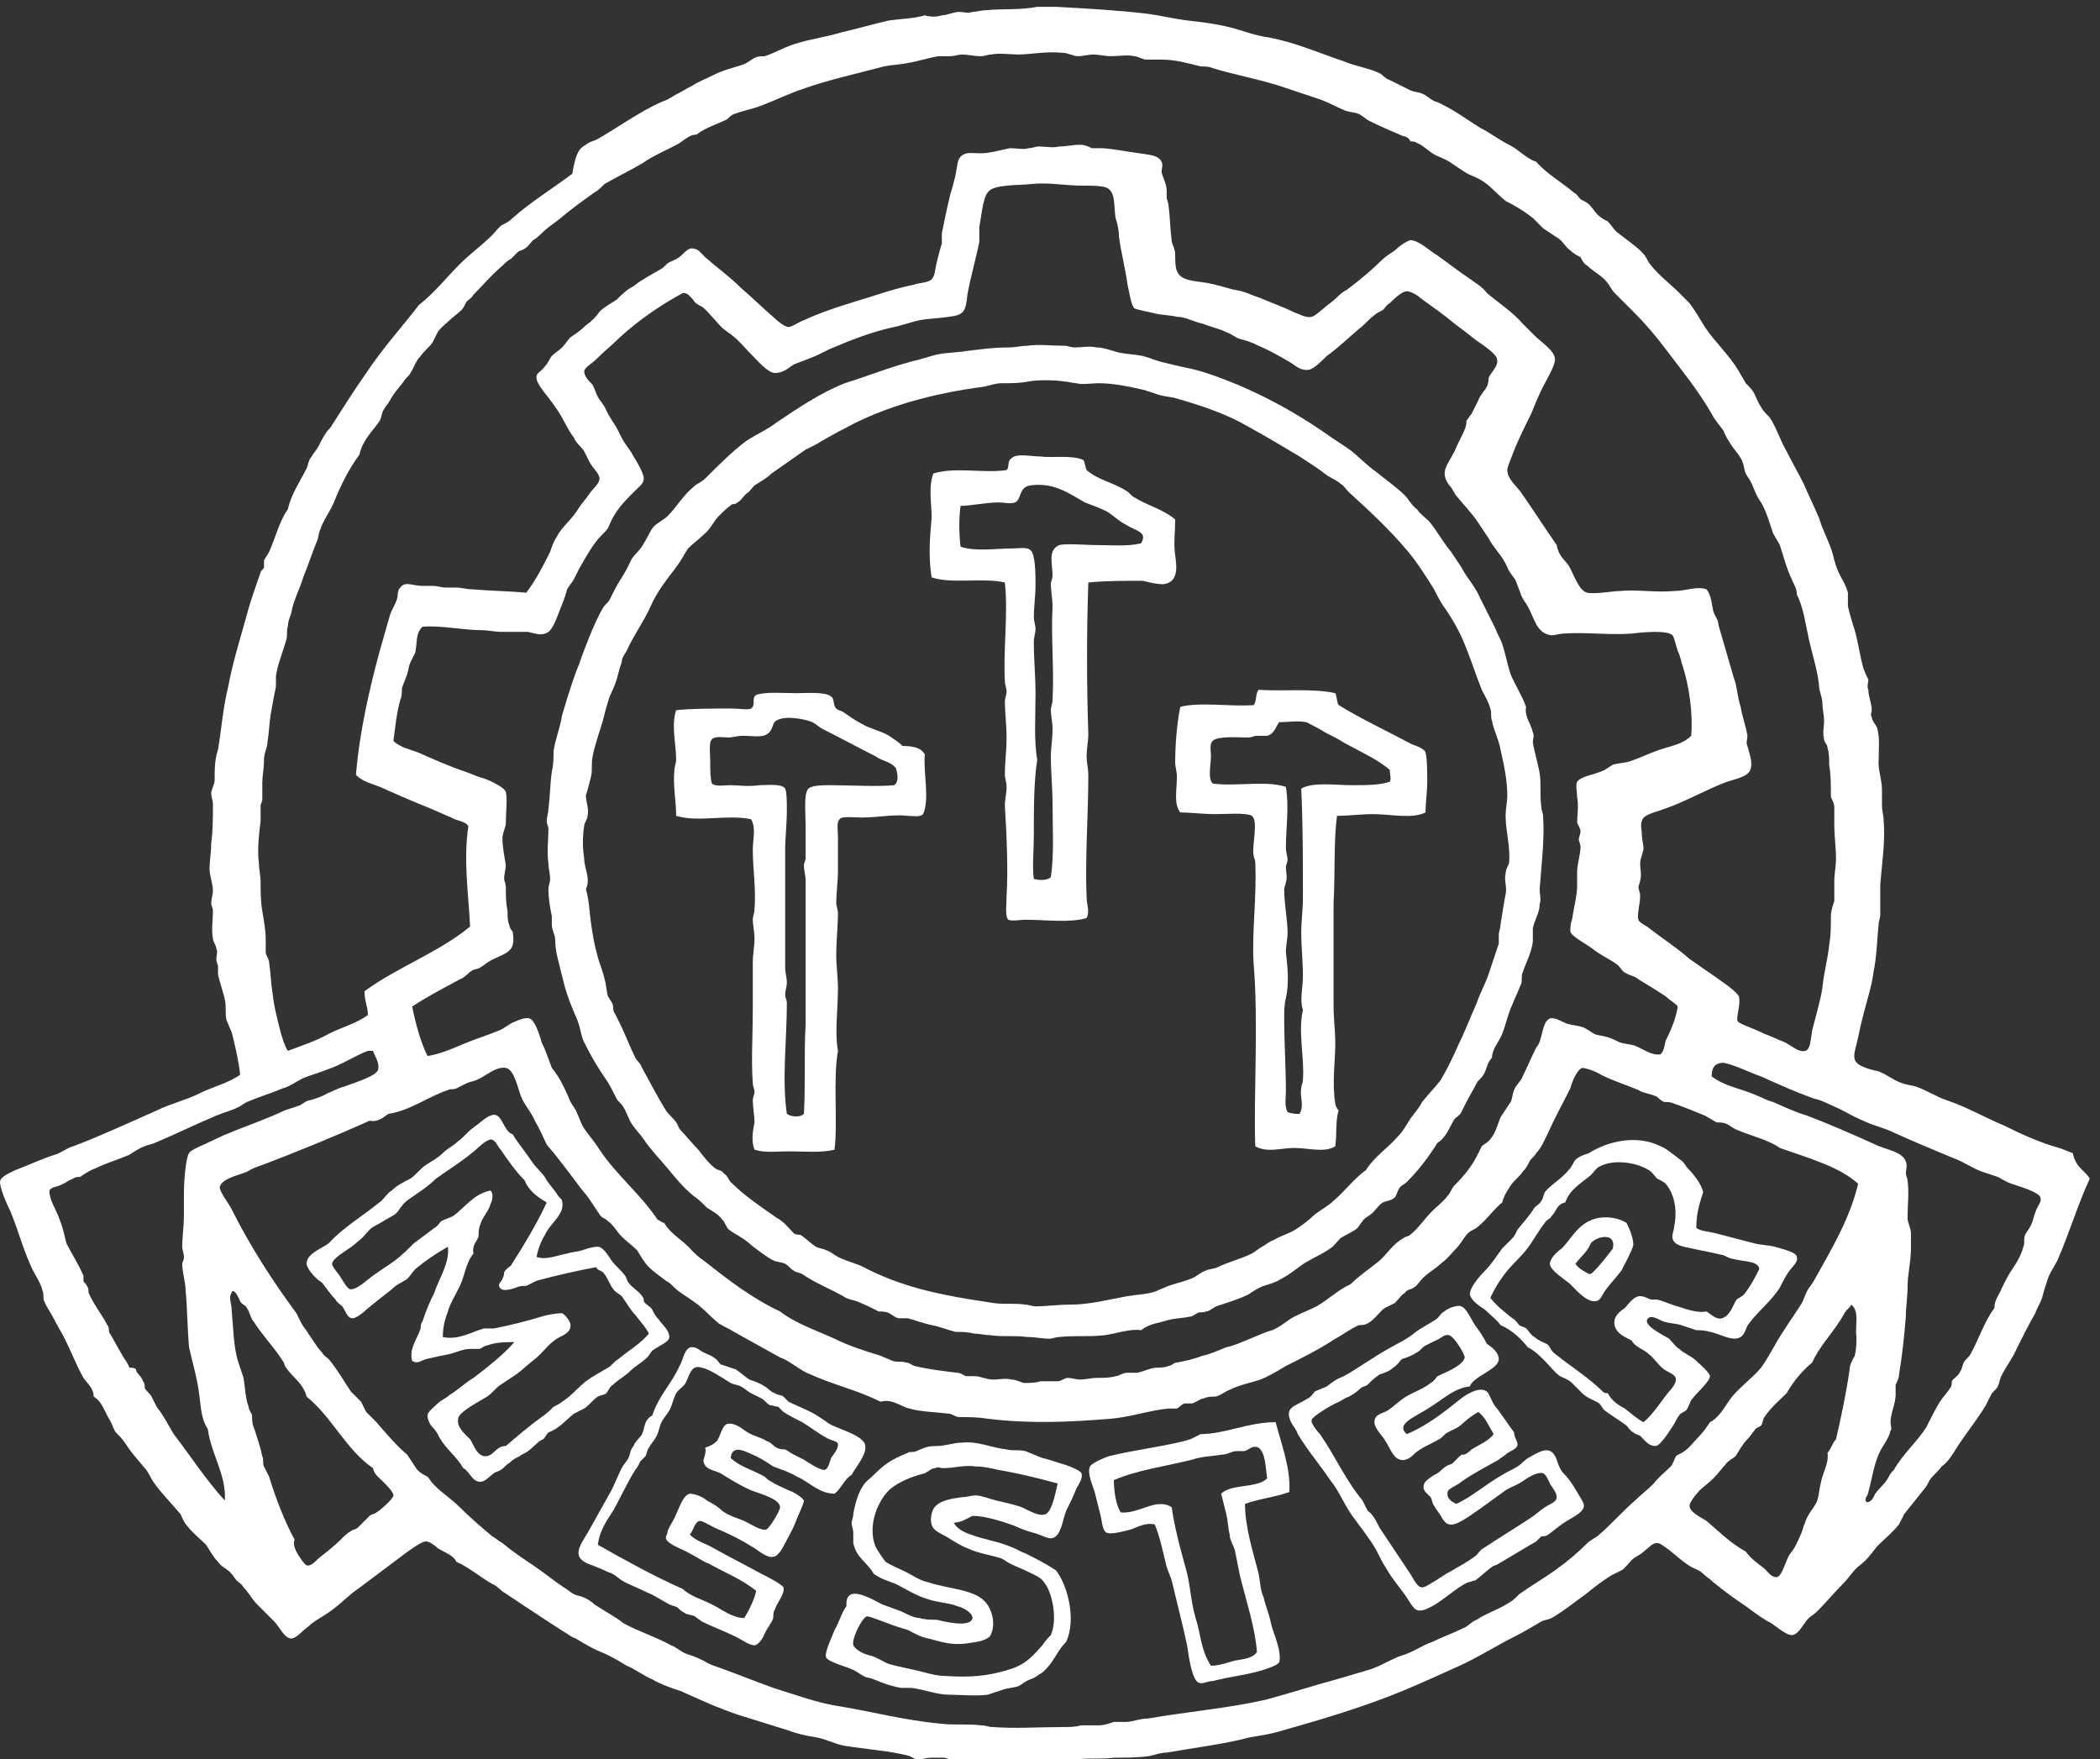
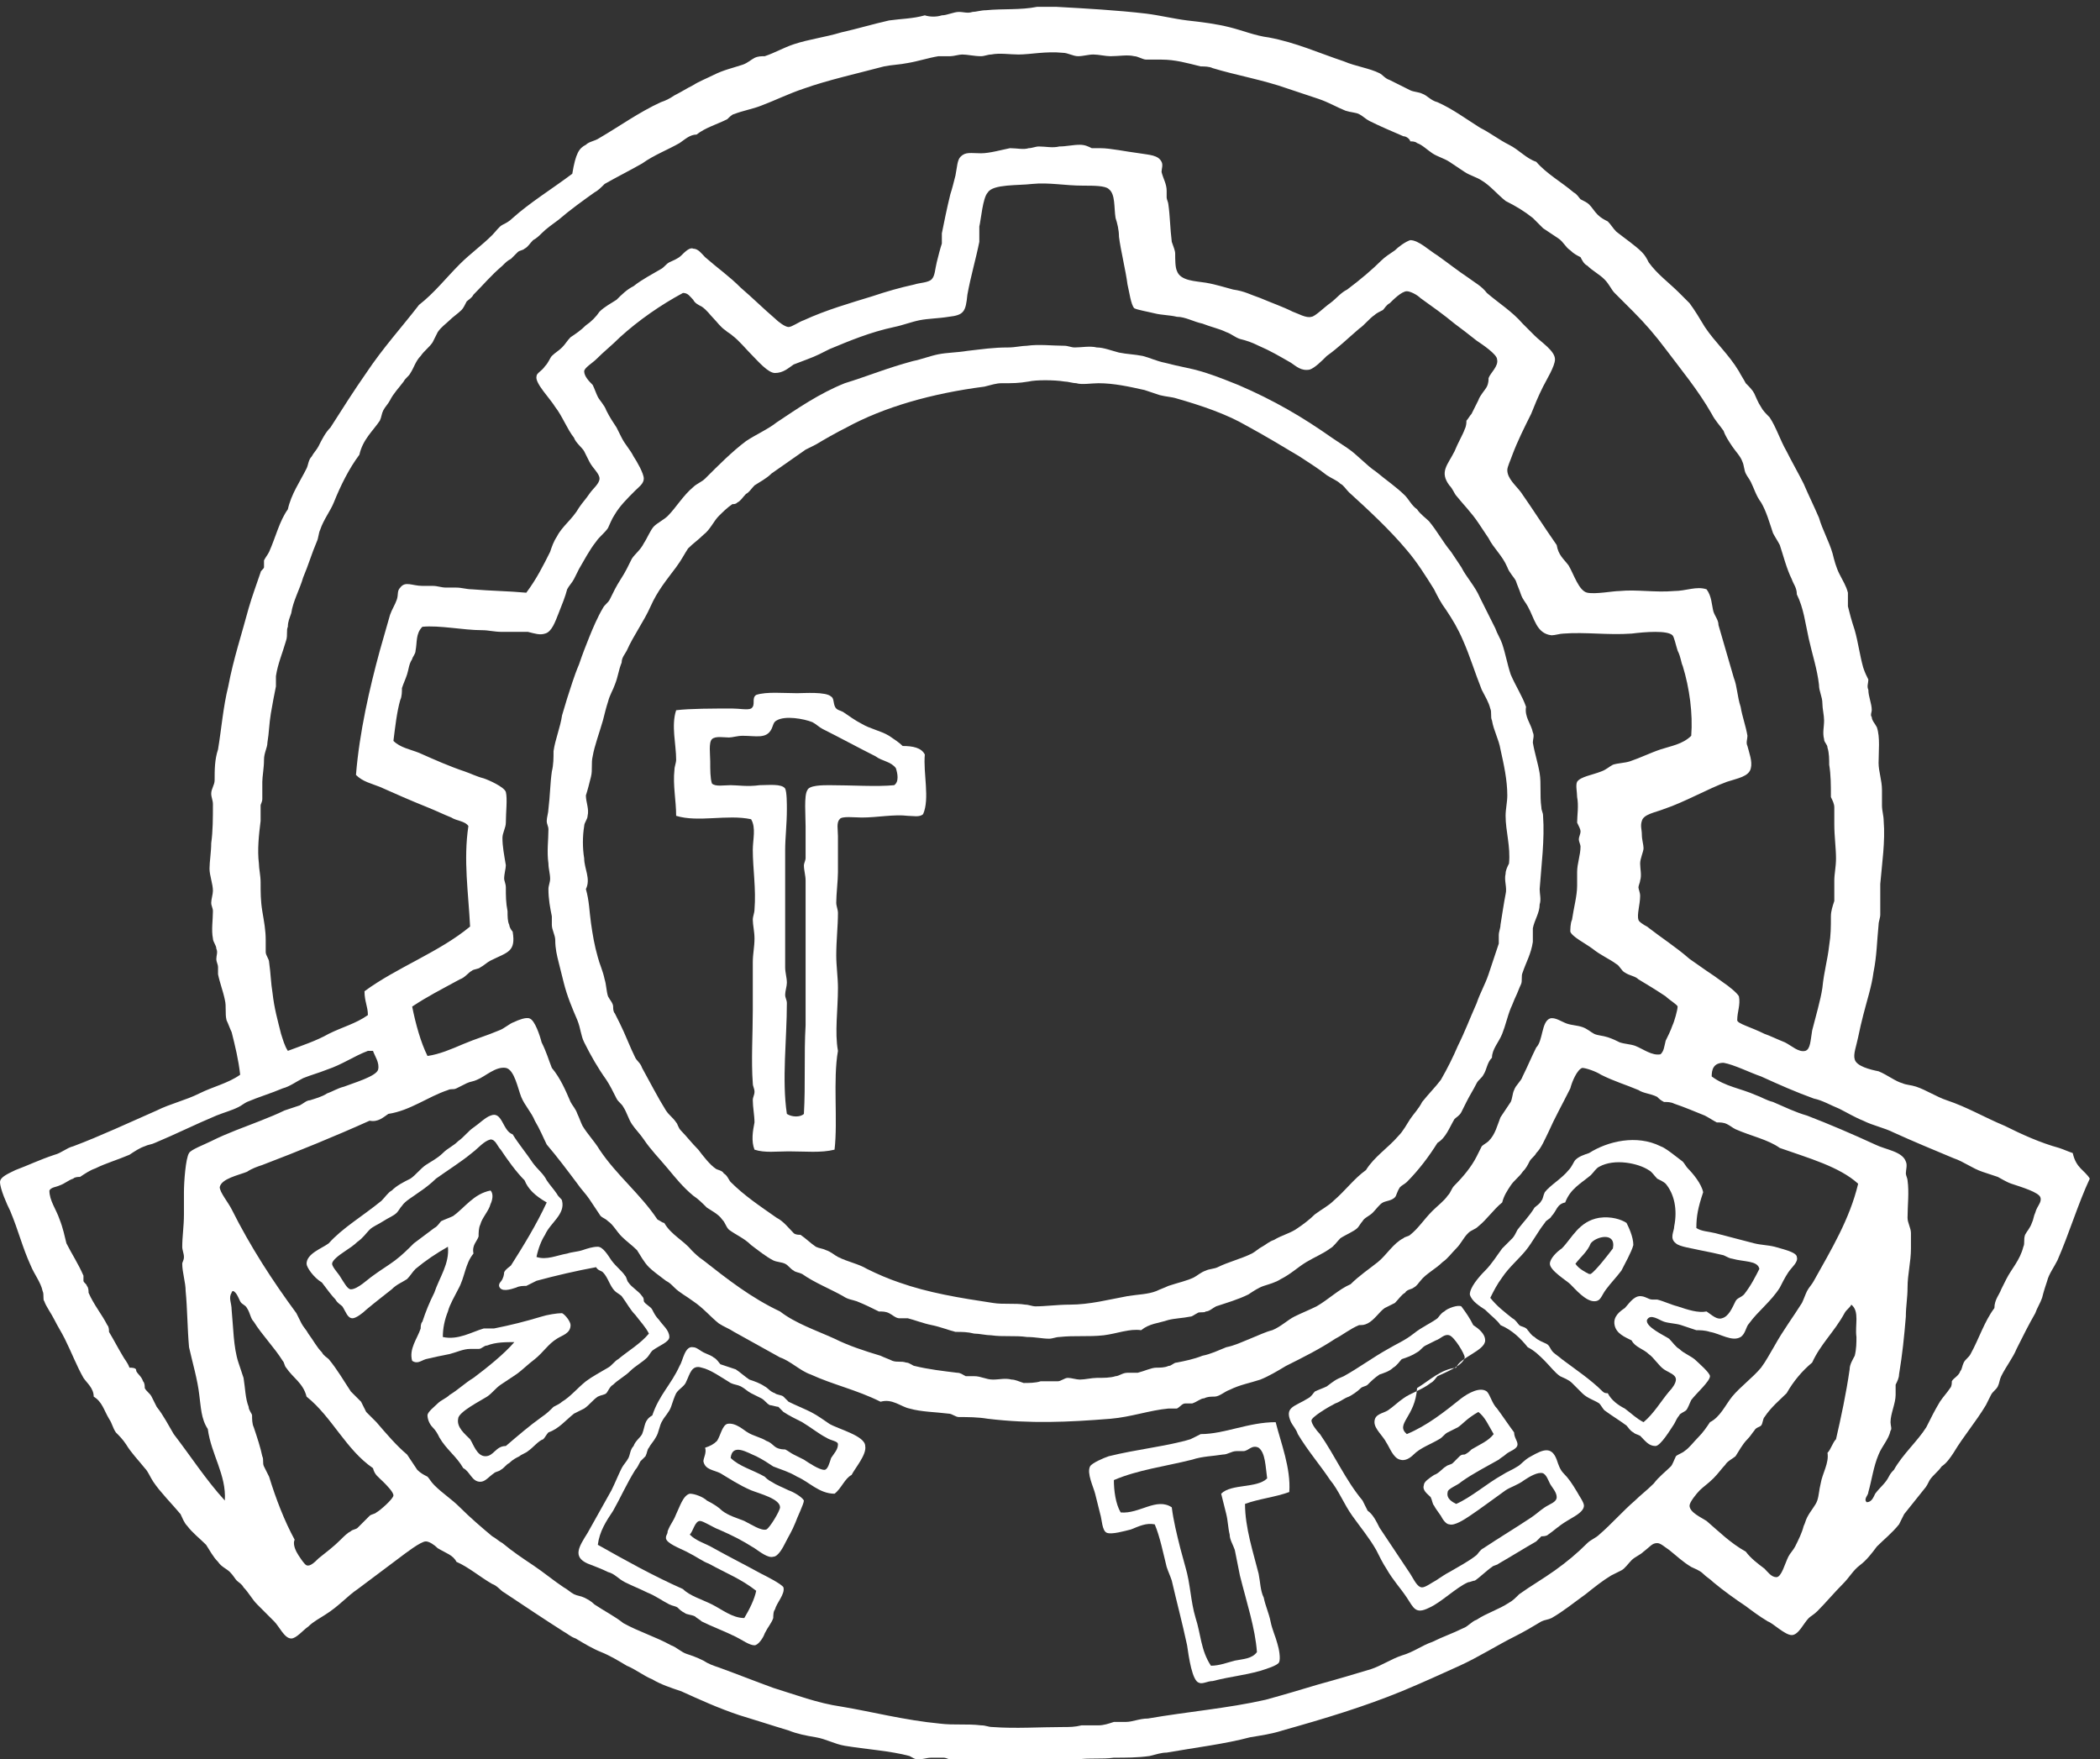
<svg xmlns="http://www.w3.org/2000/svg" version="1.1" id="Layer_1" x="0px" y="0px" viewBox="0 0 123.3 103.3" style="enable-background:new 0 0 123.3 103.3;" xml:space="preserve">
  <rect x="0" y="0" width="123.3" height="103.3" fill="#333333" stroke="none" />
  <style type="text/css">
	.st0{fill-rule:evenodd;clip-rule:evenodd;fill:#FFFFFF;}
</style>
  <g>
    <path class="st0" d="M122.7,69.2c-0.7,1.5-1.2,3.2-1.9,4.8c-0.2,0.4-0.5,0.8-0.6,1.2c-0.1,0.3-0.2,0.6-0.3,1   c-0.1,0.3-0.3,0.6-0.4,0.9c-0.4,0.7-0.7,1.3-1.1,2.1c-0.2,0.5-0.6,1-0.9,1.6c-0.1,0.2-0.1,0.4-0.2,0.6c-0.1,0.2-0.3,0.3-0.4,0.5   c-0.1,0.2-0.2,0.4-0.3,0.6c-0.6,1-1.3,1.8-1.9,2.8c-0.2,0.3-0.4,0.6-0.7,0.8c-0.2,0.3-0.5,0.5-0.7,0.8c-0.1,0.2-0.2,0.4-0.3,0.5   c-0.4,0.5-0.8,1-1.2,1.5c-0.1,0.2-0.2,0.4-0.3,0.6c-0.4,0.5-0.9,0.9-1.3,1.3c-0.3,0.4-0.6,0.8-1,1.1c-0.4,0.3-0.6,0.7-1,1.1   c-0.5,0.5-1,1.1-1.5,1.6c-0.2,0.2-0.4,0.3-0.5,0.4c-0.3,0.3-0.6,1-1,1c-0.4,0-1.1-0.7-1.4-0.8c-0.5-0.3-0.9-0.6-1.3-0.9   c-0.6-0.4-1.3-0.9-1.9-1.4c-0.2-0.2-0.4-0.3-0.6-0.5c-0.2-0.2-0.5-0.3-0.7-0.4c-0.5-0.3-0.8-0.6-1.3-1c-0.3-0.2-0.5-0.4-0.7-0.4   c-0.3,0-0.4,0.2-0.8,0.5c-0.2,0.2-0.5,0.3-0.7,0.5c-0.2,0.2-0.4,0.5-0.6,0.6c-0.2,0.1-0.4,0.2-0.6,0.3c-0.5,0.3-1,0.7-1.5,1.1   c-0.7,0.5-1.3,1-2,1.4c-0.2,0.1-0.4,0.1-0.6,0.2c-0.5,0.3-1,0.6-1.6,0.9c-1,0.5-2.1,1.2-3.2,1.7c-1.1,0.5-2.2,1-3.4,1.5   c-2.2,0.9-4.5,1.6-7,2.3c-0.6,0.2-1.3,0.3-1.9,0.4c-1.5,0.4-3.2,0.6-4.9,0.9c-0.3,0-0.6,0.1-1,0.2c-0.7,0.1-1.4,0.1-2.1,0.1   c-0.7,0.1-1.4,0-2.1,0.1c-0.4,0-0.9,0.3-1.4,0.3c-0.2,0-0.5-0.2-0.7-0.1c-0.8,0.1-1.5,0-2.3-0.1c-0.3,0-0.6,0.1-0.9,0.1   c-0.4,0-0.9-0.1-1.3-0.1c-0.2,0-0.4,0.1-0.6,0c-0.2,0-0.5-0.2-0.7-0.2c-0.2,0-0.5,0-0.7,0c-0.3,0-0.5,0.1-0.8,0.1   c-0.2,0-0.3-0.1-0.5-0.2c-1.1-0.3-2.6-0.4-3.8-0.6c-0.6-0.1-1.1-0.4-1.7-0.5c-0.6-0.1-1.1-0.2-1.6-0.4c-1-0.3-1.9-0.6-2.9-0.9   c-1.2-0.4-2.3-0.9-3.4-1.4c-0.6-0.2-1.2-0.4-1.7-0.7c-0.5-0.2-1-0.6-1.5-0.8c-0.5-0.3-1-0.6-1.5-0.8c-0.5-0.2-1-0.5-1.5-0.8   c-0.3-0.1-0.5-0.3-0.7-0.4c-1.1-0.7-2.3-1.5-3.5-2.3c-0.2-0.1-0.4-0.4-0.7-0.5c-0.7-0.4-1.4-1-2.1-1.3c-0.2-0.4-0.6-0.5-1.1-0.8   c-0.2-0.2-0.5-0.4-0.7-0.4c-0.3,0-1.2,0.7-1.6,1c-0.8,0.6-1.6,1.2-2.4,1.8c-0.6,0.4-1.1,1-1.9,1.5c-0.3,0.2-0.7,0.4-1,0.7   c-0.3,0.2-0.7,0.7-1,0.7c-0.4,0-0.7-0.7-1-1c-0.4-0.4-0.7-0.7-1-1c-0.3-0.3-0.5-0.7-0.8-1c-0.1-0.2-0.3-0.3-0.4-0.4   c-0.1-0.1-0.2-0.3-0.4-0.5c-0.2-0.2-0.5-0.3-0.7-0.6c-0.3-0.3-0.5-0.7-0.7-1c-0.4-0.4-0.8-0.7-1.1-1.1c-0.2-0.2-0.3-0.5-0.4-0.7   c-0.5-0.6-1.2-1.3-1.6-1.9c-0.2-0.3-0.3-0.6-0.5-0.8c-0.4-0.5-0.8-0.9-1.1-1.4c-0.2-0.3-0.4-0.5-0.6-0.7c-0.2-0.3-0.2-0.5-0.4-0.8   c-0.3-0.5-0.4-1-0.9-1.3c0-0.5-0.4-0.8-0.6-1.1c-0.4-0.7-0.7-1.5-1.1-2.3c-0.2-0.4-0.4-0.7-0.6-1.1c-0.2-0.4-0.5-0.8-0.6-1.1   c-0.1-0.1,0-0.4-0.1-0.6c-0.1-0.5-0.5-1-0.7-1.5c-0.5-1.1-0.7-2-1.2-3.2c-0.2-0.4-0.6-1.3-0.6-1.7c0-0.3,0.5-0.5,0.9-0.7   c0.8-0.3,1.4-0.6,2.3-0.9c0.4-0.1,0.7-0.4,1.1-0.5c1.6-0.6,3.3-1.4,4.9-2.1c0.8-0.4,1.7-0.6,2.5-1c0.8-0.4,1.7-0.6,2.4-1.1   c-0.1-0.9-0.3-1.7-0.5-2.5c-0.1-0.2-0.2-0.5-0.3-0.7c-0.1-0.4,0-0.8-0.1-1.2c-0.1-0.5-0.3-1-0.4-1.5c0-0.1,0-0.3,0-0.4   c0-0.2-0.1-0.3-0.1-0.5c0-0.2,0.1-0.4,0-0.6c0-0.2-0.2-0.4-0.2-0.6c-0.1-0.5,0-1.1,0-1.6c0-0.2-0.1-0.3-0.1-0.5   c0-0.2,0.1-0.5,0.1-0.7c0-0.4-0.2-0.9-0.2-1.3c0-0.4,0.1-1,0.1-1.5c0.1-0.7,0.1-1.5,0.1-2.3c0-0.2-0.1-0.4-0.1-0.6   c0-0.3,0.2-0.5,0.2-0.8c0-0.6,0-1.2,0.2-1.8c0.2-1.2,0.3-2.5,0.6-3.7c0.3-1.6,0.8-3.1,1.2-4.6c0.2-0.7,0.5-1.5,0.7-2.1   c0-0.1,0.2-0.2,0.2-0.3c0-0.1,0-0.3,0-0.4c0.1-0.2,0.2-0.3,0.3-0.5c0.4-0.9,0.6-1.8,1.1-2.5c0.2-0.9,0.7-1.6,1.1-2.4   c0.1-0.2,0.1-0.5,0.3-0.7c0.1-0.2,0.3-0.4,0.4-0.6c0.2-0.4,0.4-0.8,0.7-1.1c0.7-1.1,1.4-2.2,2.1-3.2c1-1.5,2.1-2.7,3.1-4   c0.9-0.7,1.6-1.6,2.4-2.4c0.6-0.6,1.3-1.1,1.9-1.7c0.2-0.2,0.4-0.5,0.6-0.6c0.2-0.1,0.4-0.2,0.6-0.4c1-0.9,2.3-1.7,3.5-2.6   C33.8,9,34,8.7,34.4,8.5c0.2-0.2,0.5-0.2,0.8-0.4c1.2-0.7,2.3-1.5,3.6-2.1c0.3-0.1,0.5-0.2,0.8-0.4c0.4-0.2,0.7-0.4,1.1-0.6   c0.3-0.2,0.8-0.4,1.2-0.6c0.6-0.3,1.1-0.4,1.7-0.6c0.3-0.1,0.5-0.3,0.7-0.4c0.2-0.1,0.4-0.1,0.6-0.1c0.6-0.2,1.1-0.5,1.7-0.7   c0.9-0.3,1.8-0.4,2.8-0.7c0.9-0.2,1.9-0.5,2.8-0.7c0.7-0.1,1.4-0.1,2.1-0.3C54.6,1,55,1,55.3,0.9c0.3,0,0.7-0.2,1-0.2   c0.3,0,0.5,0.1,0.8,0c0.2,0,0.5-0.1,0.8-0.1c1-0.1,2,0,3-0.2c0.2,0,0.8,0,1.1,0c1.8,0.1,3.6,0.2,5.3,0.4c0.8,0.1,1.6,0.3,2.4,0.4   c0.9,0.1,1.7,0.2,2.5,0.4c0.8,0.2,1.5,0.5,2.3,0.6c1.6,0.3,2.9,0.9,4.4,1.4c0.7,0.3,1.5,0.4,2.1,0.7c0.2,0.1,0.3,0.3,0.6,0.4   c0.4,0.2,0.8,0.4,1.2,0.6c0.2,0.1,0.5,0.1,0.7,0.2c0.3,0.1,0.5,0.4,0.9,0.5c0.9,0.4,1.7,1,2.5,1.5c0.6,0.3,1.1,0.7,1.7,1   c0.6,0.3,1,0.8,1.6,1c0.6,0.7,1.5,1.2,2.2,1.8c0.2,0.1,0.3,0.3,0.4,0.4c0.2,0.1,0.4,0.2,0.5,0.3c0.2,0.2,0.3,0.4,0.5,0.6   c0.2,0.2,0.4,0.3,0.6,0.4c0.2,0.2,0.3,0.4,0.5,0.6c0.5,0.4,1.1,0.8,1.5,1.2c0.2,0.2,0.3,0.4,0.4,0.6c0.5,0.7,1.2,1.2,1.8,1.8   c0.2,0.2,0.4,0.4,0.6,0.6c0.3,0.4,0.6,0.9,0.9,1.4c0.6,0.9,1.4,1.6,2,2.6c0.1,0.2,0.3,0.5,0.4,0.7c0.2,0.2,0.4,0.4,0.5,0.6   c0.1,0.2,0.2,0.5,0.4,0.8c0.1,0.2,0.3,0.4,0.5,0.6c0.4,0.6,0.6,1.3,1,2c0.3,0.6,0.7,1.3,1,1.9c0.3,0.7,0.6,1.3,0.9,2   c0.2,0.7,0.6,1.4,0.8,2.1c0.1,0.4,0.2,0.8,0.4,1.2c0.2,0.4,0.4,0.7,0.5,1.1c0,0.2,0,0.5,0,0.8c0.1,0.4,0.2,0.8,0.4,1.4   c0.2,0.7,0.3,1.5,0.5,2.2c0.1,0.3,0.2,0.5,0.3,0.7c0,0.2-0.1,0.4,0,0.6c0,0.4,0.2,0.8,0.2,1.2c0,0.1-0.1,0.3,0,0.4   c0,0.2,0.2,0.4,0.3,0.6c0.2,0.6,0.1,1.4,0.1,2.1c0,0.5,0.2,1,0.2,1.6c0,0.3,0,0.6,0,0.9c0,0.3,0.1,0.6,0.1,0.9   c0.1,1.2-0.1,2.5-0.2,3.7c0,0.6,0,1.2,0,1.8c0,0.2-0.1,0.4-0.1,0.6c-0.1,1-0.1,1.8-0.3,2.8c-0.1,0.8-0.4,1.7-0.6,2.5   c-0.1,0.4-0.2,0.8-0.3,1.3c-0.1,0.5-0.3,1-0.2,1.3c0.1,0.4,0.9,0.6,1.4,0.7c0.5,0.2,1,0.6,1.4,0.7c0.2,0.1,0.5,0.1,0.8,0.2   c0.6,0.2,1.2,0.6,1.8,0.8c1.2,0.4,2.2,1,3.4,1.5c1,0.5,2.1,1,3.2,1.3c0.3,0.1,0.5,0.2,0.8,0.3C121.9,68.6,122.4,68.7,122.7,69.2z    M103.6,60.7c0.3,0.1,0.7,0.3,1.2,0.5c0.4,0.2,0.8,0.6,1.2,0.5c0.3-0.1,0.3-0.6,0.4-1.2c0.2-0.8,0.5-1.8,0.6-2.5   c0.1-1,0.3-1.6,0.4-2.5c0.1-0.6,0.1-1.1,0.1-1.7c0-0.3,0.1-0.6,0.2-0.9c0-0.4,0-0.8,0-1.2c0-0.4,0.1-0.8,0.1-1.3   c0-0.6-0.1-1.3-0.1-2c0-0.3,0-0.7,0-1c0-0.2-0.1-0.4-0.2-0.6c0-0.7,0-1.3-0.1-1.9c0-0.3,0-0.7-0.1-1c0-0.2-0.2-0.3-0.2-0.5   c-0.1-0.4,0-0.7,0-1.1c0-0.3-0.1-0.7-0.1-1c0-0.4-0.2-0.7-0.2-1.1c-0.1-0.9-0.4-1.8-0.6-2.7c-0.2-0.9-0.3-1.8-0.7-2.6   c0-0.4-0.2-0.6-0.3-0.9c-0.3-0.6-0.5-1.4-0.7-2c-0.1-0.2-0.3-0.5-0.4-0.7c-0.2-0.6-0.4-1.3-0.7-1.8c-0.3-0.4-0.4-0.8-0.6-1.2   c-0.1-0.2-0.2-0.3-0.3-0.5c-0.1-0.2-0.1-0.5-0.2-0.7c-0.1-0.3-0.4-0.6-0.6-0.9c-0.2-0.3-0.4-0.6-0.5-0.9c-0.2-0.3-0.5-0.6-0.7-1   c-0.8-1.4-1.8-2.6-2.7-3.8c-0.6-0.8-1.2-1.5-1.9-2.2c-0.4-0.4-0.7-0.7-1.1-1.1c-0.2-0.2-0.3-0.5-0.6-0.8c-0.3-0.3-0.7-0.5-1-0.8   c-0.2-0.1-0.3-0.3-0.4-0.5c-0.2-0.1-0.4-0.2-0.6-0.4c-0.3-0.2-0.4-0.5-0.7-0.7c-0.3-0.2-0.6-0.4-0.9-0.6c-0.2-0.2-0.4-0.4-0.6-0.6   c-0.5-0.4-1-0.7-1.6-1c-0.5-0.4-0.9-0.9-1.4-1.2c-0.3-0.2-0.7-0.3-1-0.5c-0.3-0.2-0.6-0.4-0.9-0.6c-0.3-0.2-0.7-0.3-1-0.5   c-0.3-0.2-0.6-0.5-0.9-0.6c-0.1-0.1-0.3-0.1-0.4-0.1C82.8,8.2,82.6,8,82.4,8c-0.7-0.3-1.4-0.6-2-0.9c-0.2-0.1-0.4-0.3-0.6-0.4   c-0.2-0.1-0.5-0.1-0.8-0.2C78.5,6.3,78,6,77.4,5.8c-0.6-0.2-1.2-0.4-1.8-0.6c-1.4-0.5-3.1-0.8-4.4-1.2c-0.2-0.1-0.5-0.1-0.7-0.1   c-0.8-0.2-1.5-0.4-2.3-0.4c-0.3,0-0.6,0-0.9,0c-0.2,0-0.5-0.2-0.7-0.2c-0.4-0.1-0.9,0-1.4,0c-0.3,0-0.7-0.1-1-0.1   c-0.3,0-0.6,0.1-0.9,0.1c-0.3,0-0.6-0.2-0.9-0.2c-1-0.1-1.9,0.1-2.6,0.1c-0.5,0-1.1-0.1-1.6,0c-0.2,0-0.4,0.1-0.6,0.1   c-0.4,0-0.8-0.1-1.1-0.1c-0.2,0-0.5,0.1-0.7,0.1c-0.2,0-0.4,0-0.7,0c-0.6,0.1-1.2,0.3-1.8,0.4c-0.5,0.1-0.9,0.1-1.4,0.2   c-1.5,0.4-3.3,0.8-4.7,1.3c-0.9,0.3-1.7,0.7-2.5,1c-0.5,0.2-1.1,0.3-1.6,0.5C43,6.7,42.8,6.9,42.7,7c-0.6,0.3-1.3,0.5-1.8,0.9   c-0.4,0-0.7,0.3-1,0.5c-0.7,0.4-1.5,0.7-2.2,1.2c-0.7,0.4-1.5,0.8-2.2,1.2c-0.2,0.2-0.4,0.4-0.6,0.5c-0.7,0.5-1.4,1-2.1,1.6   c-0.4,0.3-0.7,0.5-1,0.8c-0.1,0.1-0.3,0.3-0.5,0.4c-0.2,0.2-0.3,0.4-0.5,0.5c-0.1,0.1-0.3,0.1-0.4,0.2c-0.1,0.1-0.3,0.3-0.4,0.4   c-0.2,0.1-0.3,0.2-0.5,0.4c-0.7,0.6-1.1,1.1-1.7,1.7c-0.1,0.2-0.3,0.3-0.4,0.4c-0.1,0.2-0.2,0.4-0.3,0.5c-0.2,0.2-0.5,0.4-0.7,0.6   c-0.2,0.2-0.5,0.4-0.7,0.7c-0.1,0.2-0.2,0.4-0.3,0.6c-0.2,0.3-0.5,0.5-0.7,0.8c-0.3,0.3-0.4,0.7-0.6,1c-0.1,0.2-0.3,0.3-0.4,0.5   c-0.3,0.4-0.6,0.7-0.8,1.1c-0.1,0.2-0.3,0.4-0.4,0.6c-0.1,0.2-0.1,0.4-0.2,0.6c-0.4,0.6-1,1.1-1.2,2c-0.6,0.8-1.1,1.8-1.5,2.8   c-0.2,0.5-0.6,1-0.8,1.6c-0.1,0.2-0.1,0.5-0.2,0.7c-0.3,0.7-0.5,1.4-0.8,2.1c-0.2,0.7-0.6,1.4-0.7,2.1c-0.1,0.3-0.2,0.5-0.2,0.8   c-0.1,0.2,0,0.5-0.1,0.8c-0.2,0.7-0.5,1.4-0.6,2.1c0,0.2,0,0.4,0,0.6c-0.1,0.5-0.2,1-0.3,1.6c-0.1,0.6-0.1,1.1-0.2,1.7   c0,0.3-0.2,0.6-0.2,1c0,0.5-0.1,1-0.1,1.3c0,0.3,0,0.7,0,1c0,0.2-0.1,0.3-0.1,0.4c0,0.3,0,0.6,0,0.9c-0.1,0.8-0.2,1.7-0.1,2.5   c0,0.3,0.1,0.7,0.1,1.1c0,0.6,0,1.1,0.1,1.7c0.1,0.6,0.2,1.1,0.2,1.7c0,0.2,0,0.4,0,0.7c0,0.2,0.2,0.4,0.2,0.6   c0.1,0.7,0.1,1.2,0.2,1.8c0.1,0.9,0.3,1.6,0.5,2.4c0.1,0.3,0.2,0.7,0.4,1c0.8-0.3,1.7-0.6,2.4-1c0.8-0.4,1.6-0.6,2.3-1.1   c0-0.5-0.2-0.8-0.2-1.4c1.9-1.4,4.4-2.3,6.2-3.8c-0.1-2-0.4-3.9-0.1-5.9c-0.2-0.3-0.7-0.3-1-0.5c-0.5-0.2-0.9-0.4-1.4-0.6   c-1-0.4-1.9-0.8-2.8-1.2c-0.5-0.2-1-0.3-1.4-0.7c0.2-2.5,0.8-5.1,1.4-7.3c0.2-0.7,0.4-1.4,0.6-2.1c0.1-0.3,0.3-0.6,0.4-0.9   c0.1-0.3,0-0.5,0.2-0.7c0.3-0.4,0.7-0.1,1.3-0.1c0.2,0,0.5,0,0.6,0c0.3,0,0.5,0.1,0.8,0.1c0.2,0,0.4,0,0.6,0c0.3,0,0.6,0.1,0.9,0.1   c1.2,0.1,2.1,0.1,3.2,0.2c0.6-0.8,1-1.6,1.4-2.4c0.1-0.3,0.2-0.6,0.4-0.9c0.3-0.6,0.9-1,1.3-1.7c0.2-0.3,0.4-0.5,0.6-0.8   c0.2-0.3,0.6-0.6,0.6-0.9c0-0.3-0.4-0.6-0.6-1c-0.1-0.2-0.2-0.4-0.3-0.6c-0.1-0.2-0.5-0.5-0.6-0.8c-0.4-0.5-0.7-1.3-1.1-1.8   c-0.3-0.5-1.2-1.4-1.1-1.8c0-0.2,0.3-0.3,0.5-0.6c0.2-0.2,0.3-0.5,0.4-0.6c0.2-0.2,0.4-0.3,0.6-0.5c0.2-0.2,0.3-0.4,0.5-0.6   c0.3-0.2,0.6-0.4,0.9-0.7c0.3-0.2,0.6-0.5,0.8-0.8c0.3-0.3,0.7-0.5,1-0.7c0.3-0.3,0.6-0.6,1-0.8c0.5-0.4,1.1-0.7,1.6-1   c0.2-0.1,0.3-0.3,0.5-0.4c0.2-0.1,0.5-0.2,0.7-0.4c0.2-0.2,0.5-0.5,0.7-0.4c0.3,0,0.5,0.3,0.7,0.5c0.8,0.7,1.4,1.1,2.1,1.8   c0.7,0.6,1.3,1.2,2,1.8c0.2,0.2,0.6,0.5,0.8,0.5c0.2,0,0.6-0.3,0.9-0.4c1.3-0.6,2.7-1,4-1.4c0.9-0.3,1.6-0.5,2.5-0.7   c0.3-0.1,0.8-0.1,1-0.3c0.2-0.2,0.2-0.6,0.3-1c0.1-0.4,0.2-0.8,0.3-1.1c0-0.3,0-0.5,0-0.6c0.1-0.5,0.3-1.5,0.5-2.3   c0.1-0.3,0.2-0.7,0.3-1.1c0.1-0.5,0.1-0.9,0.3-1.1c0.3-0.3,0.6-0.2,1.2-0.2c0.5,0,1.2-0.2,1.7-0.3c0.4,0,0.8,0.1,1.1,0   c0.2,0,0.4-0.1,0.6-0.1c0.4,0,0.8,0.1,1.2,0c0.4,0,0.8-0.1,1.2-0.1c0.3,0,0.5,0.1,0.7,0.2c0.1,0,0.3,0,0.5,0c0.6,0,1.5,0.2,2.3,0.3   c0.6,0.1,1.1,0.1,1.3,0.5c0.1,0.2,0,0.4,0,0.6c0.1,0.4,0.3,0.7,0.3,1.1c0,0.1,0,0.3,0,0.4c0,0.1,0.1,0.3,0.1,0.4   c0.1,0.7,0.1,1.4,0.2,2.2c0.1,0.3,0.2,0.5,0.2,0.7c0,0.3,0,0.8,0.1,1c0.2,0.6,1.1,0.6,1.7,0.7c0.6,0.1,1.2,0.3,1.6,0.4   c0.7,0.1,1,0.3,1.6,0.5c0.7,0.3,1.3,0.5,1.9,0.8c0.3,0.1,0.8,0.4,1.1,0.3c0.2,0,0.8-0.6,1.1-0.8c0.4-0.3,0.6-0.6,1-0.8   c0.8-0.6,1.5-1.2,2-1.7c0.2-0.2,0.5-0.4,0.8-0.6c0.2-0.2,0.6-0.5,0.9-0.6c0.5,0,1.1,0.6,1.6,0.9c0.7,0.5,1.2,0.9,1.8,1.3   c0.4,0.3,0.8,0.5,1.1,0.9c0.7,0.6,1.5,1.1,2.1,1.8c0.2,0.2,0.4,0.4,0.7,0.7c0.4,0.4,1.2,0.9,1.2,1.4c0,0.4-0.5,1.2-0.7,1.6   c-0.3,0.6-0.5,1.1-0.7,1.6c-0.4,0.8-0.8,1.6-1.1,2.4c-0.1,0.3-0.3,0.7-0.3,0.9c0,0.5,0.5,0.9,0.8,1.3c0.7,1,1.4,2.1,2.1,3.1   c0.1,0.6,0.4,0.8,0.7,1.2c0.3,0.5,0.6,1.5,1.1,1.6c0.5,0.1,1.5-0.1,1.9-0.1c1-0.1,2.1,0.1,3.2,0c0.7,0,1.3-0.3,1.9-0.1   c0.3,0.4,0.3,0.9,0.4,1.3c0.1,0.3,0.3,0.5,0.3,0.8c0.3,1,0.6,2.1,0.9,3.1c0.2,0.5,0.2,1.1,0.4,1.7c0.1,0.6,0.3,1.1,0.4,1.7   c0,0.2-0.1,0.4,0,0.6c0.1,0.4,0.3,0.9,0.2,1.3c-0.1,0.5-0.8,0.6-1.4,0.8c-1.1,0.4-2.5,1.2-3.7,1.6c-0.5,0.2-1.2,0.3-1.3,0.7   c-0.1,0.3,0,0.5,0,0.8c0,0.3,0.1,0.6,0.1,0.8c0,0.2-0.2,0.6-0.2,0.9c0,0.3,0.1,0.7,0,1c0,0.1-0.1,0.3-0.1,0.4   c0,0.1,0.1,0.3,0.1,0.5c0,0.5-0.2,1.1-0.1,1.4c0,0.1,0.3,0.3,0.5,0.4c0.9,0.7,1.7,1.2,2.5,1.9c0.3,0.2,0.7,0.5,1,0.7   c0.3,0.2,0.6,0.4,1,0.7c0.3,0.2,0.8,0.6,0.9,0.8c0.1,0.5-0.1,0.9-0.1,1.4C102,60.1,102.8,60.3,103.6,60.7z M98.8,39.1   c-0.1-0.2-0.1-0.5-0.3-0.9c-0.1-0.3-0.2-0.8-0.3-0.9c-0.3-0.3-1.6-0.2-2.4-0.1c-1.4,0.1-2.7-0.1-4,0c-0.2,0-0.5,0.1-0.7,0.1   c-0.9-0.1-1-1-1.4-1.7c-0.1-0.2-0.3-0.4-0.4-0.7c-0.1-0.3-0.2-0.5-0.3-0.8c-0.1-0.2-0.4-0.5-0.5-0.8c-0.3-0.7-0.8-1.1-1.1-1.7   c-0.2-0.3-0.4-0.6-0.6-0.9c-0.4-0.6-0.9-1.1-1.3-1.6c-0.1-0.1-0.2-0.4-0.4-0.6c-0.6-0.8-0.1-1.2,0.3-2c0.2-0.5,0.5-1,0.6-1.3   c0.1-0.2,0.1-0.4,0.1-0.5c0.1-0.1,0.2-0.3,0.3-0.4c0.1-0.2,0.3-0.6,0.4-0.8c0.1-0.3,0.4-0.6,0.5-0.8c0.1-0.2,0.1-0.4,0.1-0.5   c0.1-0.3,0.6-0.7,0.5-1.1c0-0.3-0.9-0.9-1.2-1.1c-0.5-0.4-0.9-0.7-1.3-1c-0.6-0.5-1.3-1-2-1.5c-0.2-0.2-0.6-0.4-0.8-0.4   c-0.3,0-0.8,0.5-1,0.7c-0.2,0.1-0.3,0.3-0.4,0.4c-0.2,0.1-0.4,0.2-0.5,0.3c-0.3,0.2-0.6,0.6-0.9,0.8c-0.7,0.6-1.2,1.1-1.9,1.6   c-0.3,0.3-0.7,0.7-1,0.8c-0.5,0.1-0.8-0.2-1.1-0.4c-0.7-0.4-1.2-0.7-1.9-1c-0.4-0.2-0.7-0.3-1.1-0.4c-0.3-0.1-0.5-0.3-0.8-0.4   c-0.4-0.2-0.9-0.3-1.4-0.5c-0.5-0.1-1-0.4-1.5-0.4c-0.4-0.1-0.9-0.1-1.3-0.2c-0.4-0.1-1-0.2-1.2-0.3c-0.2-0.2-0.3-1-0.4-1.4   c-0.1-0.8-0.4-2-0.5-2.8c0-0.4-0.1-0.8-0.2-1.1c-0.1-0.6,0-1.4-0.4-1.7c-0.2-0.2-0.9-0.2-1.5-0.2c-1.1,0-2-0.2-3-0.1   c-0.8,0.1-2.3,0-2.6,0.5c-0.3,0.3-0.4,1.6-0.5,2c0,0.3,0,0.6,0,0.9c-0.2,1-0.5,2-0.7,3.1c-0.1,1-0.2,1.2-1.1,1.3   c-0.6,0.1-1.2,0.1-1.7,0.2c-0.5,0.1-1,0.3-1.5,0.4c-1.4,0.3-2.6,0.8-3.8,1.3c-0.2,0.1-0.4,0.2-0.6,0.3c-0.4,0.2-1,0.4-1.5,0.6   c-0.3,0.2-0.6,0.5-1.1,0.5c-0.4,0-1-0.7-1.3-1c-0.4-0.4-0.8-0.9-1.2-1.2c-0.1-0.1-0.3-0.2-0.4-0.3c-0.3-0.2-0.5-0.5-0.7-0.7   c-0.2-0.2-0.4-0.5-0.7-0.7c-0.2-0.1-0.4-0.2-0.5-0.4c-0.2-0.2-0.3-0.4-0.6-0.4c-1.3,0.7-2.6,1.6-3.7,2.6c-0.5,0.5-0.9,0.8-1.4,1.3   c-0.2,0.2-0.7,0.5-0.7,0.7c0,0.3,0.3,0.6,0.5,0.8c0.1,0.2,0.2,0.5,0.3,0.7c0.1,0.2,0.4,0.5,0.5,0.8c0.2,0.4,0.4,0.7,0.6,1   c0.1,0.2,0.2,0.4,0.3,0.6c0.2,0.4,0.5,0.7,0.7,1.1c0.2,0.3,0.6,1,0.6,1.3c0,0.3-0.3,0.5-0.5,0.7c-0.5,0.5-0.9,0.9-1.2,1.4   c-0.2,0.3-0.3,0.6-0.4,0.8c-0.2,0.3-0.5,0.5-0.7,0.8c-0.4,0.5-0.7,1.1-1,1.6c-0.1,0.2-0.2,0.4-0.3,0.6c-0.1,0.2-0.3,0.4-0.4,0.6   C33.2,35,33,35.5,32.8,36c-0.2,0.5-0.4,1.1-0.8,1.2c-0.3,0.1-0.6,0-1-0.1c-0.4,0-1,0-1.5,0c-0.5,0-0.8-0.1-1.2-0.1   c-1.1,0-2.5-0.3-3.5-0.2c-0.4,0.4-0.3,0.9-0.4,1.4c0,0.2-0.2,0.4-0.2,0.5C24,39,24,39.3,23.9,39.6c-0.1,0.3-0.2,0.5-0.3,0.8   c0,0.2,0,0.5-0.1,0.7c-0.2,0.7-0.3,1.6-0.4,2.4c0.4,0.4,1,0.5,1.5,0.7c0.9,0.4,1.8,0.8,2.7,1.1c0.3,0.1,0.7,0.3,1.1,0.4   c0.3,0.1,1.2,0.5,1.3,0.8c0.1,0.4,0,1.2,0,1.8c0,0.3-0.2,0.6-0.2,0.9c0,0.5,0.1,1,0.2,1.6c0,0.2-0.1,0.5-0.1,0.8   c0,0.1,0.1,0.3,0.1,0.5c0,0.5,0,0.9,0.1,1.4c0,0.3,0,0.6,0.1,0.8c0,0.1,0.1,0.3,0.2,0.4c0.2,1.2-0.3,1.2-1.3,1.7   c-0.2,0.1-0.4,0.3-0.6,0.4c-0.1,0.1-0.4,0.1-0.5,0.2c-0.2,0.1-0.4,0.4-0.7,0.5c-1.1,0.6-1.9,1-2.8,1.6c0.2,1,0.5,2.1,0.9,2.9   c0.7-0.1,1.4-0.4,2.1-0.7c0.7-0.3,1.4-0.5,2.1-0.8c0.3-0.1,0.6-0.4,0.9-0.5c0.2-0.1,0.7-0.3,0.9-0.2c0.3,0.1,0.6,1,0.7,1.4   c0.3,0.6,0.4,1,0.6,1.5c0.5,0.6,0.8,1.3,1.1,2c0.1,0.2,0.3,0.4,0.4,0.7c0.1,0.2,0.2,0.5,0.3,0.7c0.3,0.5,0.7,0.9,1,1.4   c1,1.5,2.4,2.6,3.4,4.1c0.2,0.1,0.3,0.2,0.4,0.2c0.4,0.7,1.1,1,1.6,1.6c0.2,0.2,0.4,0.4,0.7,0.6c1.4,1.1,2.8,2.2,4.5,3   c0.9,0.7,2.1,1.1,3.2,1.6c0.8,0.4,1.7,0.7,2.7,1c0.2,0.1,0.5,0.2,0.7,0.3c0.3,0.1,0.5,0,0.8,0.1c0.2,0,0.4,0.2,0.5,0.2   c0.8,0.2,1.7,0.3,2.5,0.4c0.2,0,0.3,0.1,0.5,0.2c0.2,0,0.3,0,0.5,0c0.4,0,0.7,0.2,1.1,0.2c0.4,0,0.7-0.1,1.1,0   c0.2,0,0.4,0.1,0.7,0.2c0.3,0,0.7,0,1-0.1c0.3,0,0.7,0,1,0c0.2,0,0.4-0.2,0.6-0.2c0.2,0,0.5,0.1,0.7,0.1c0.3,0,0.7-0.1,1-0.1   c0.4,0,0.8,0,1.1-0.1c0.2,0,0.4-0.2,0.7-0.2c0.2,0,0.4,0,0.6,0c0.4-0.1,0.8-0.3,1.1-0.3c0.2,0,0.5,0,0.7-0.1c0.2,0,0.3-0.2,0.5-0.2   c0.5-0.1,1-0.2,1.5-0.4c0.5-0.1,0.9-0.3,1.4-0.5c0.5-0.1,0.9-0.3,1.4-0.5c0.5-0.2,0.9-0.4,1.3-0.5c0.5-0.2,0.9-0.6,1.3-0.8   c0.4-0.2,0.9-0.4,1.3-0.6c0.7-0.4,1.3-1,2-1.3c0.5-0.5,1.1-0.9,1.6-1.3c0.5-0.4,0.9-1.1,1.5-1.4c0.1-0.1,0.3-0.1,0.4-0.2   c0.5-0.4,0.8-0.9,1.3-1.4c0.3-0.3,0.7-0.6,0.9-0.9c0.2-0.2,0.2-0.4,0.4-0.6c0.5-0.5,1-1.1,1.3-1.7c0.1-0.2,0.2-0.4,0.3-0.6   c0.1-0.1,0.3-0.2,0.4-0.3c0.4-0.4,0.5-0.9,0.7-1.4c0.2-0.3,0.4-0.6,0.6-0.9c0.1-0.2,0.1-0.5,0.2-0.7c0.1-0.3,0.4-0.5,0.5-0.8   c0.3-0.6,0.5-1.1,0.8-1.7c0.4-0.4,0.3-1.5,0.8-1.7c0.3-0.1,0.7,0.2,1,0.3c0.3,0.1,0.6,0.1,0.9,0.2c0.3,0.1,0.5,0.3,0.7,0.4   c0.2,0.1,0.5,0.1,0.8,0.2c0.3,0.1,0.5,0.2,0.7,0.3c0.3,0.1,0.6,0.1,0.9,0.2c0.5,0.2,1,0.6,1.5,0.5c0.2-0.2,0.2-0.4,0.3-0.8   c0.1-0.2,0.3-0.6,0.4-0.9c0.1-0.2,0.3-0.9,0.3-1.1c0-0.1-0.5-0.4-0.7-0.6c-0.6-0.4-1.1-0.7-1.6-1c-0.2-0.2-0.5-0.2-0.8-0.4   c-0.2-0.1-0.3-0.4-0.5-0.5c-0.4-0.3-0.9-0.5-1.4-0.9c-0.4-0.3-1.2-0.7-1.3-1c0-0.1,0-0.5,0.1-0.7c0.1-0.7,0.3-1.4,0.3-2   c0-0.3,0-0.5,0-0.8c0-0.5,0.2-1,0.2-1.5c0-0.1-0.1-0.3-0.1-0.4c0-0.2,0.1-0.3,0.1-0.5c0-0.1-0.1-0.3-0.2-0.5c0-0.4,0.1-1,0-1.5   c0-0.3-0.1-0.7,0-0.9c0.2-0.3,0.9-0.4,1.4-0.6c0.3-0.1,0.5-0.3,0.7-0.4c0.3-0.1,0.7-0.1,1-0.2c0.6-0.2,1.2-0.5,1.8-0.7   c0.6-0.2,1.3-0.3,1.8-0.8C99.4,41.9,99.2,40.4,98.8,39.1z M21.6,61.7c-0.8,0.3-1.5,0.8-2.4,1.1c-0.5,0.2-0.9,0.3-1.4,0.5   c-0.4,0.2-0.8,0.5-1.2,0.6c-0.7,0.3-1.4,0.5-2.1,0.8c-0.2,0.1-0.3,0.2-0.5,0.3c-0.4,0.2-0.8,0.3-1.3,0.5c-1.2,0.5-2.4,1.1-3.6,1.6   c-0.2,0.1-0.4,0.1-0.6,0.2c-0.3,0.1-0.6,0.3-0.9,0.5c-0.7,0.3-1.4,0.5-2,0.8c-0.3,0.1-0.6,0.3-0.9,0.5c-0.1,0-0.3,0-0.4,0.1   c-0.3,0.1-0.5,0.3-0.8,0.4c-0.2,0.1-0.5,0.1-0.6,0.3c0,0.6,0.4,1.1,0.6,1.7c0.2,0.5,0.3,1,0.4,1.4c0.3,0.6,0.7,1.2,1,1.9   c0,0.1,0,0.2,0,0.3c0,0.1,0.2,0.2,0.2,0.3c0.1,0.1,0.1,0.3,0.1,0.4c0.3,0.7,0.8,1.3,1.1,1.9c0.1,0.1,0.1,0.3,0.1,0.4   c0.3,0.5,0.5,0.9,0.8,1.4c0.1,0.2,0.3,0.4,0.4,0.7C8,80.3,8,80.4,8,80.5c0.1,0.2,0.3,0.3,0.4,0.6c0.1,0.1,0.1,0.3,0.1,0.4   c0.1,0.2,0.3,0.3,0.4,0.5c0.1,0.2,0.2,0.4,0.3,0.6c0.4,0.5,0.7,1.1,1,1.6c1,1.3,1.9,2.7,3,3.9c0.1-1.5-0.8-2.7-1-4.2   c-0.4-0.6-0.4-1.3-0.5-2c-0.1-0.9-0.4-1.9-0.6-2.8C11,78,11,76.8,10.9,75.8c0-0.5-0.2-1.1-0.2-1.6c0-0.1,0.1-0.2,0.1-0.4   c0-0.2-0.1-0.4-0.1-0.6c0-0.6,0.1-1.2,0.1-1.9c0-0.4,0-0.9,0-1.3c0-0.6,0.1-2,0.3-2.3c0.1-0.2,0.9-0.5,1.3-0.7   c1-0.5,1.9-0.8,2.9-1.2c0.5-0.2,1-0.4,1.4-0.6c0.3-0.1,0.6-0.2,0.9-0.3c0.2-0.1,0.4-0.3,0.6-0.3c0.3-0.1,0.7-0.2,1-0.4   c0.3-0.1,0.6-0.3,1-0.4c0.5-0.2,1.9-0.6,2-1c0.1-0.4-0.2-0.8-0.3-1.1C21.7,61.7,21.7,61.7,21.6,61.7z M100.5,63.2   c0.8,0.6,1.7,0.7,2.6,1.1c0.3,0.1,0.6,0.3,1,0.4c0.7,0.3,1.3,0.6,2,0.8c1.3,0.5,2.7,1.1,4,1.7c0.6,0.3,1.6,0.4,1.8,1   c0.1,0.2,0,0.5,0,0.7c0,0.1,0.1,0.3,0.1,0.4c0.1,0.7,0,1.5,0,2.2c0,0.3,0.2,0.6,0.2,0.9c0,0.3,0,0.6,0,0.9c0,0.8-0.2,1.5-0.2,2.3   c0,0.6-0.1,1.1-0.1,1.7c-0.1,1.2-0.2,2.2-0.4,3.4c0,0.2-0.1,0.4-0.2,0.6c0,0.2,0,0.4,0,0.6c0,0.5-0.3,1.1-0.3,1.6   c0,0.2,0.1,0.4,0,0.5c-0.1,0.5-0.5,0.9-0.7,1.4c-0.3,0.7-0.4,1.5-0.6,2.2c0,0.2-0.3,0.4-0.1,0.6c0.3,0,0.4-0.3,0.5-0.5   c0.3-0.4,0.6-0.6,0.8-1c0.1-0.2,0.2-0.3,0.3-0.4c0.5-0.9,1.4-1.7,1.9-2.5c0.3-0.6,0.5-1,0.8-1.5c0.2-0.3,0.4-0.5,0.6-0.8   c0.1-0.1,0.1-0.3,0.1-0.4c0.1-0.2,0.4-0.3,0.5-0.6c0.1-0.1,0.1-0.3,0.2-0.5c0.1-0.2,0.3-0.3,0.4-0.5c0.5-0.9,0.8-1.9,1.4-2.7   c0-0.5,0.3-0.8,0.4-1.1c0.1-0.2,0.2-0.4,0.3-0.6c0.3-0.6,0.8-1.1,1-1.9c0.1-0.2,0-0.4,0.1-0.7c0.1-0.2,0.3-0.4,0.4-0.7   c0.1-0.2,0.1-0.4,0.2-0.6c0.1-0.4,0.4-0.6,0.3-0.9c-0.1-0.3-1.1-0.6-1.7-0.8c-0.3-0.1-0.6-0.3-0.8-0.4c-0.3-0.1-0.6-0.2-0.9-0.3   c-0.6-0.2-1.1-0.6-1.7-0.8c-1.2-0.5-2.4-1-3.5-1.5c-0.6-0.3-1.2-0.4-1.8-0.7c-0.5-0.2-1-0.5-1.4-0.7c-0.5-0.2-1-0.5-1.5-0.6   c-1.1-0.4-2-0.8-3.1-1.3c-0.6-0.2-1.6-0.7-2.2-0.8C100.6,62.4,100.5,62.8,100.5,63.2z M104.5,67.4c-0.7-0.5-1.7-0.7-2.6-1.1   c-0.2-0.1-0.3-0.2-0.5-0.3c-0.2-0.1-0.4-0.1-0.6-0.1c-0.2-0.1-0.5-0.3-0.7-0.4c-0.5-0.2-1.2-0.5-1.8-0.7c-0.2-0.1-0.4-0.1-0.6-0.1   c-0.2-0.1-0.3-0.2-0.4-0.3c-0.4-0.2-0.8-0.2-1.1-0.4c-0.7-0.3-1.4-0.5-2.2-0.9c-0.3-0.2-0.9-0.4-1.1-0.4c-0.3,0.1-0.6,0.8-0.7,1.2   c-0.5,1-0.9,1.7-1.3,2.6c-0.2,0.4-0.4,0.9-0.7,1.2c-0.1,0.2-0.3,0.3-0.4,0.5c-0.1,0.2-0.2,0.4-0.4,0.6c-0.2,0.3-0.5,0.5-0.7,0.8   c-0.2,0.3-0.4,0.6-0.5,1c-0.5,0.4-0.9,1-1.4,1.4c-0.2,0.2-0.4,0.2-0.6,0.4c-0.3,0.3-0.4,0.6-0.7,0.9c-0.3,0.3-0.5,0.6-0.8,0.8   c-0.4,0.4-1,0.7-1.3,1.1c-0.1,0.1-0.2,0.3-0.4,0.4c-0.1,0.1-0.4,0.1-0.5,0.3c-0.2,0.1-0.4,0.4-0.6,0.6c-0.2,0.1-0.4,0.2-0.6,0.3   c-0.3,0.2-0.6,0.7-1,0.9c-0.2,0.1-0.3,0.1-0.5,0.1c-0.5,0.2-1,0.6-1.4,0.8c-0.9,0.6-1.9,1.1-2.9,1.6c-0.5,0.3-1,0.6-1.5,0.8   c-0.6,0.2-1.2,0.3-1.8,0.6c-0.3,0.1-0.6,0.4-0.9,0.4c-0.2,0-0.4,0-0.6,0.1c-0.2,0-0.4,0.2-0.7,0.3c-0.1,0-0.3,0-0.4,0   c-0.2,0-0.3,0.2-0.5,0.3c-0.1,0-0.3,0-0.5,0c-1.1,0.1-2.2,0.5-3.4,0.6c-2.5,0.2-4.7,0.3-7.2,0c-0.6-0.1-1.2-0.1-1.7-0.1   c-0.2,0-0.4-0.2-0.6-0.2c-0.8-0.1-1.6-0.1-2.3-0.3c-0.5-0.1-1-0.6-1.7-0.4c-1.4-0.7-2.8-1-4.1-1.6c-0.3-0.1-0.6-0.3-0.9-0.5   c-0.3-0.2-0.6-0.4-0.9-0.5c-0.9-0.5-1.8-1-2.7-1.5c-0.3-0.2-0.6-0.3-0.9-0.5c-0.5-0.4-0.9-0.9-1.5-1.3c-0.4-0.3-0.8-0.5-1.1-0.8   c-0.2-0.2-0.3-0.3-0.5-0.4c-0.4-0.3-0.8-0.6-1-0.8c-0.3-0.3-0.5-0.7-0.7-1c-0.3-0.3-0.6-0.5-0.9-0.8c-0.3-0.3-0.5-0.7-0.8-0.9   c-0.2-0.2-0.4-0.2-0.5-0.4c-0.2-0.3-0.4-0.6-0.6-0.9c-0.2-0.3-0.5-0.6-0.7-0.9c-0.6-0.8-1.2-1.6-1.8-2.3c-0.2-0.4-0.4-0.9-0.7-1.4   c-0.2-0.5-0.6-0.9-0.8-1.4c-0.2-0.5-0.4-1.6-0.9-1.7c-0.6-0.1-1.2,0.5-1.7,0.7c-0.2,0.1-0.4,0.1-0.6,0.2c-0.2,0.1-0.4,0.2-0.6,0.3   c-0.2,0.1-0.3,0-0.5,0.1c-1.2,0.4-2.2,1.2-3.5,1.4c-0.3,0.2-0.6,0.5-1.1,0.4c-2,0.9-4.2,1.8-6.3,2.6c-0.3,0.1-0.6,0.2-0.9,0.4   c-0.5,0.2-1.5,0.4-1.6,0.9c0,0.3,0.5,0.9,0.7,1.3c1.1,2.2,2.4,4.2,3.8,6.1c0.1,0.2,0.2,0.4,0.3,0.6c0.1,0.2,0.3,0.4,0.4,0.6   c0.3,0.4,0.5,0.8,0.8,1.1c0.1,0.2,0.3,0.3,0.4,0.4c0.5,0.6,0.9,1.3,1.3,1.9c0.2,0.2,0.4,0.4,0.6,0.6c0.1,0.2,0.2,0.4,0.3,0.6   c0.2,0.2,0.4,0.4,0.6,0.6c0.6,0.7,1.2,1.4,1.8,1.9c0.2,0.3,0.4,0.6,0.6,0.9c0.2,0.2,0.4,0.3,0.6,0.4c0.1,0.1,0.2,0.3,0.4,0.5   c0.5,0.5,1,0.8,1.5,1.3c0.6,0.6,1.3,1.2,1.9,1.7c0.2,0.1,0.4,0.3,0.6,0.4c0.6,0.5,1.2,0.9,1.8,1.3c0.6,0.4,1.2,0.9,1.8,1.3   c0.2,0.1,0.4,0.3,0.6,0.4c0.2,0.1,0.4,0.1,0.6,0.2c0.2,0.1,0.4,0.2,0.6,0.4c0.6,0.4,1.2,0.7,1.7,1.1c0.9,0.5,1.9,0.8,2.8,1.3   c0.3,0.1,0.6,0.4,0.9,0.5c0.3,0.1,0.6,0.2,1,0.4c0.3,0.2,0.6,0.3,0.9,0.4c1.1,0.4,2.1,0.8,3.2,1.2c1.3,0.4,2.6,0.9,4,1.1   c1.8,0.3,3.7,0.8,5.8,1c0.8,0.1,1.6,0,2.4,0.1c0.3,0,0.4,0.1,0.7,0.1c1.3,0.1,2.8,0,4.1,0c0.4,0,0.7,0,1.1-0.1c0.3,0,0.7,0,1,0   c0.3,0,0.6-0.1,0.9-0.2c0.2,0,0.5,0,0.7,0c0.4,0,0.8-0.2,1.3-0.2c2.3-0.4,4.7-0.6,6.9-1.1c1.1-0.3,2.1-0.6,3.1-0.9   c1.1-0.3,2.1-0.6,3.1-0.9c0.6-0.2,1.2-0.6,1.8-0.8c0.7-0.2,1.2-0.6,1.8-0.8c0.6-0.3,1.2-0.5,1.8-0.8c0.3-0.1,0.5-0.4,0.8-0.5   c0.6-0.4,1.3-0.6,1.9-1c0.2-0.1,0.4-0.3,0.6-0.5c0.7-0.5,1.4-0.9,2.1-1.4c0.7-0.5,1.3-1,1.9-1.6c0.2-0.2,0.5-0.3,0.7-0.5   c0.7-0.6,1.4-1.4,2.1-2c0.3-0.3,0.7-0.6,1.1-1c0.3-0.4,0.7-0.7,1-1c0.1-0.1,0.2-0.4,0.3-0.6c0.1-0.1,0.4-0.2,0.5-0.3   c0.3-0.2,0.5-0.5,0.8-0.8c0.3-0.3,0.5-0.6,0.7-0.9c0.6-0.3,0.9-1,1.3-1.5c0.5-0.6,1.2-1.1,1.7-1.7c0.3-0.4,0.5-0.8,0.8-1.3   c0.5-0.9,1.1-1.7,1.6-2.5c0.1-0.2,0.2-0.5,0.3-0.7c0.1-0.2,0.3-0.4,0.4-0.6c1-1.8,2.1-3.6,2.6-5.7C108,68.5,106.2,68,104.5,67.4z    M17.4,91.1c0.1,0.2,0.5,0.8,0.6,0.8c0.2,0.1,0.5-0.2,0.7-0.4c0.5-0.4,0.9-0.7,1.3-1.1c0.2-0.2,0.4-0.4,0.6-0.5   c0.1-0.1,0.3-0.1,0.4-0.2c0.2-0.2,0.4-0.4,0.7-0.7c0.1-0.1,0.3-0.1,0.4-0.2c0.2-0.1,1-0.8,1-1c0-0.2-0.4-0.6-0.6-0.8   c-0.3-0.3-0.5-0.4-0.6-0.8c-1.6-1.1-2.4-3-3.9-4.2c-0.2-0.8-0.8-1.1-1.2-1.7c-0.1-0.1-0.1-0.3-0.2-0.4c-0.5-0.8-1.2-1.5-1.7-2.3   c-0.2-0.2-0.2-0.5-0.4-0.8c-0.1-0.2-0.3-0.2-0.4-0.4c-0.1-0.2-0.2-0.5-0.4-0.6c0,0-0.1,0-0.1,0.1c-0.2,0.3,0,0.6,0,1   c0.1,1,0.1,2.2,0.4,3.1c0.1,0.3,0.2,0.6,0.3,0.9c0.1,0.6,0.1,1.2,0.3,1.7c0,0.2,0.2,0.4,0.2,0.5c0,0.2,0,0.5,0.1,0.7   c0.2,0.6,0.4,1.2,0.5,1.7c0.1,0.2,0,0.4,0.1,0.6c0.1,0.2,0.2,0.4,0.3,0.6c0.4,1.3,0.9,2.6,1.5,3.7C17.2,90.6,17.3,90.9,17.4,91.1z    M108.7,76.6c-0.1,0.2-0.3,0.3-0.4,0.5c-0.6,1.1-1.4,1.8-1.9,2.9c-0.6,0.5-1.1,1.1-1.5,1.8c-0.4,0.4-0.9,0.8-1.3,1.4   c-0.1,0.1-0.1,0.4-0.2,0.5c-0.1,0.1-0.3,0.1-0.4,0.3c-0.1,0.1-0.2,0.3-0.4,0.5c-0.3,0.3-0.5,0.7-0.7,1c-0.1,0.1-0.5,0.3-0.6,0.5   c-0.2,0.2-0.4,0.5-0.7,0.8c-0.3,0.3-0.6,0.5-0.8,0.7c-0.2,0.2-0.6,0.7-0.6,0.9c0,0.4,0.7,0.7,1,0.9c0.7,0.6,1.4,1.3,2.3,1.8   c0.3,0.4,0.7,0.7,1.1,1c0.2,0.2,0.4,0.5,0.7,0.5c0.3,0,0.5-0.8,0.7-1.2c0.1-0.2,0.3-0.4,0.4-0.6c0.2-0.4,0.4-0.8,0.5-1.2   c0.1-0.2,0.1-0.3,0.2-0.5c0.2-0.4,0.5-0.7,0.6-1c0.1-0.3,0.1-0.6,0.2-1c0.1-0.6,0.5-1.2,0.4-1.8c0.2-0.2,0.3-0.6,0.5-0.8   c0.3-1.3,0.6-2.7,0.8-4.1c0-0.3,0.2-0.6,0.3-0.8c0.1-0.4,0.1-0.8,0.1-1.1C108.9,77.8,109.2,77,108.7,76.6   C108.8,76.6,108.8,76.6,108.7,76.6z" />
    <path class="st0" d="M89.6,41.5c-0.1,0.6,0.3,1,0.4,1.5c0.1,0.2,0,0.4,0,0.6c0.1,0.6,0.3,1.2,0.4,1.8c0.1,0.6,0,1.3,0.1,2   c0,0.2,0.1,0.3,0.1,0.5c0.1,1.4-0.1,2.9-0.2,4.3c0,0.3,0.1,0.6,0,0.9c0,0.5-0.3,0.9-0.4,1.4c0,0.3,0,0.5,0,0.8   c-0.1,0.7-0.4,1.2-0.6,1.8c-0.1,0.2,0,0.5-0.1,0.7c-0.1,0.2-0.2,0.5-0.3,0.7c-0.1,0.2-0.2,0.5-0.3,0.7c-0.2,0.5-0.3,1-0.5,1.5   c-0.2,0.5-0.6,0.9-0.6,1.4c-0.3,0.3-0.3,0.7-0.5,1c-0.1,0.2-0.3,0.3-0.4,0.5c-0.2,0.4-0.4,0.7-0.6,1.1c-0.1,0.2-0.2,0.4-0.3,0.6   c-0.1,0.2-0.3,0.3-0.4,0.4c-0.3,0.5-0.5,1.1-1,1.4c-0.5,0.8-1.1,1.6-1.8,2.3c-0.1,0.1-0.3,0.2-0.4,0.3C82,70,82,70.2,81.9,70.3   c-0.2,0.2-0.5,0.2-0.7,0.3c-0.2,0.1-0.4,0.4-0.6,0.6c-0.2,0.2-0.5,0.3-0.6,0.5c-0.1,0.1-0.2,0.3-0.3,0.4c-0.2,0.2-0.7,0.4-1,0.6   c-0.2,0.2-0.4,0.5-0.6,0.6c-0.4,0.3-0.9,0.5-1.4,0.8c-0.5,0.3-0.9,0.7-1.5,1c-0.3,0.2-0.7,0.3-1,0.4c-0.3,0.1-0.6,0.3-0.9,0.5   c-0.6,0.3-1.3,0.5-1.9,0.7c-0.2,0.1-0.4,0.3-0.6,0.3c-0.1,0.1-0.4,0-0.5,0.1c-0.2,0.1-0.3,0.2-0.4,0.2c-0.5,0.1-0.9,0.1-1.3,0.2   c-0.6,0.2-1.1,0.2-1.6,0.6c-0.7-0.1-1.4,0.2-2.2,0.3c-0.9,0.1-1.7,0-2.6,0.1c-0.2,0-0.4,0.1-0.6,0.1c-0.4,0-0.8-0.1-1.3-0.1   c-0.7-0.1-1.4,0-2.1-0.1c-0.3,0-0.7-0.1-1-0.1c-0.4-0.1-0.7-0.1-1.1-0.1c-0.4-0.1-0.9-0.3-1.4-0.4c-0.5-0.1-1-0.3-1.4-0.4   c-0.2,0-0.3,0-0.5,0c-0.2,0-0.4-0.2-0.6-0.3C52,77,51.8,77,51.6,77c-0.4-0.2-0.8-0.4-1.3-0.6c-0.3-0.1-0.5-0.1-0.8-0.3   c-0.7-0.4-1.7-0.8-2.4-1.3c-0.2-0.1-0.4-0.1-0.5-0.2c-0.2-0.1-0.3-0.3-0.5-0.4c-0.2-0.1-0.5-0.1-0.7-0.2c-0.4-0.2-0.9-0.6-1.3-0.9   c-0.4-0.4-0.9-0.6-1.3-0.9c-0.2-0.2-0.2-0.4-0.4-0.6c-0.2-0.3-0.6-0.5-0.9-0.7c-0.3-0.3-0.5-0.5-0.8-0.7c-0.6-0.5-1-1-1.5-1.6   c-0.5-0.6-1-1.1-1.4-1.7c-0.2-0.3-0.5-0.6-0.7-0.9c-0.2-0.3-0.3-0.7-0.5-1c-0.1-0.2-0.3-0.3-0.4-0.5c-0.2-0.4-0.4-0.8-0.6-1.1   c-0.5-0.7-0.9-1.4-1.3-2.2c-0.2-0.4-0.2-0.8-0.4-1.3c-0.3-0.7-0.6-1.4-0.8-2.2c-0.1-0.4-0.2-0.8-0.3-1.2c-0.1-0.4-0.2-0.8-0.2-1.3   c0-0.3-0.2-0.6-0.2-0.9c0-0.1,0-0.3,0-0.5c-0.1-0.5-0.2-1-0.2-1.6c0-0.2,0.1-0.4,0.1-0.6c0-0.3-0.1-0.6-0.1-0.9c-0.1-0.7,0-1.4,0-2   c0-0.2-0.1-0.3-0.1-0.5c0-0.2,0.1-0.5,0.1-0.7c0.1-0.8,0.1-1.5,0.2-2.2c0.1-0.4,0.1-0.8,0.1-1.2c0.1-0.7,0.4-1.4,0.5-2.1   c0.1-0.3,0.2-0.7,0.3-1c0.2-0.6,0.4-1.3,0.7-2c0.2-0.6,0.4-1.1,0.6-1.6c0.2-0.5,0.5-1.2,0.8-1.7c0.1-0.2,0.3-0.3,0.4-0.5   c0.1-0.2,0.2-0.4,0.3-0.6c0.2-0.4,0.5-0.8,0.7-1.2c0.1-0.2,0.2-0.4,0.3-0.6c0.2-0.3,0.5-0.5,0.7-0.9c0.2-0.3,0.4-0.8,0.6-1   c0.2-0.2,0.6-0.4,0.8-0.6c0.5-0.5,0.9-1.2,1.5-1.7c0.2-0.2,0.5-0.3,0.7-0.5c0.8-0.8,1.6-1.6,2.4-2.2c0.6-0.4,1.3-0.7,1.8-1.1   c1.2-0.8,2.5-1.7,4-2.3c1.3-0.4,2.5-0.9,4-1.3c0.5-0.1,1-0.3,1.5-0.4c0.5-0.1,1.1-0.1,1.7-0.2c0.9-0.1,1.5-0.2,2.4-0.2   c0.4,0,0.8-0.1,1.1-0.1c0.7-0.1,1.5,0,2.2,0c0.2,0,0.4,0.1,0.6,0.1c0.4,0,0.9-0.1,1.3,0c0.4,0,0.9,0.2,1.3,0.3   c0.5,0.1,0.9,0.1,1.4,0.2c0.4,0.1,0.8,0.3,1.3,0.4c0.4,0.1,0.8,0.2,1.3,0.3c1,0.2,2,0.6,3,1c2.1,0.9,3.8,1.9,5.5,3.1   c0.3,0.2,0.6,0.4,0.9,0.6c0.6,0.4,1.1,1,1.7,1.4c0.6,0.5,1.2,0.9,1.7,1.4c0.2,0.2,0.4,0.6,0.7,0.8c0.2,0.3,0.5,0.5,0.7,0.7   c0.5,0.6,0.8,1.2,1.3,1.8c0.2,0.3,0.4,0.6,0.6,0.9c0.3,0.6,0.8,1.1,1.1,1.8c0.3,0.6,0.6,1.2,0.9,1.8c0.1,0.3,0.3,0.6,0.4,0.9   c0.2,0.6,0.3,1.2,0.5,1.8C89,40.3,89.4,40.9,89.6,41.5z M84.6,63.4c0.4-0.7,0.7-1.3,1-2c0.4-0.8,0.7-1.6,1.1-2.5   c0.2-0.6,0.5-1.1,0.7-1.7c0.1-0.3,0.2-0.6,0.3-0.9c0.1-0.3,0.2-0.6,0.3-0.9c0-0.1,0-0.3,0-0.5c0-0.2,0.1-0.4,0.1-0.6   c0.1-0.6,0.2-1.3,0.3-1.8c0.1-0.4-0.1-0.8,0-1.2c0-0.2,0.1-0.4,0.2-0.6c0.1-1-0.2-1.9-0.2-2.8c0-0.4,0.1-0.8,0.1-1.2   c0-0.9-0.2-1.8-0.4-2.7c-0.1-0.6-0.4-1.1-0.5-1.7c-0.1-0.2,0-0.5-0.1-0.7c-0.1-0.4-0.3-0.7-0.5-1.1c-0.4-1-0.7-2-1.1-2.9   c-0.3-0.7-0.6-1.2-1-1.8c-0.3-0.4-0.5-0.8-0.7-1.2c-0.5-0.8-1-1.6-1.6-2.3c-1-1.2-2.3-2.4-3.4-3.4c-0.2-0.2-0.3-0.4-0.5-0.5   c-0.2-0.2-0.5-0.3-0.8-0.5c-0.5-0.4-1-0.7-1.6-1.1c-1-0.6-2-1.2-3.1-1.8c-1.2-0.7-2.7-1.2-4.1-1.6c-0.3-0.1-0.6-0.1-1-0.2   c-0.3-0.1-0.6-0.2-0.9-0.3c-0.9-0.2-1.8-0.4-2.7-0.4c-0.4,0-1,0.1-1.3,0c-0.2,0-0.5-0.1-0.7-0.1c-0.6-0.1-1.7-0.1-2.1,0   c-0.6,0.1-0.9,0.1-1.6,0.1c-0.3,0-0.6,0.1-1,0.2c-3.1,0.4-5.9,1.2-8.1,2.4c-0.6,0.3-1.3,0.7-1.8,1c-0.2,0.1-0.4,0.2-0.6,0.3   c-0.7,0.5-1.3,0.9-2,1.4c-0.3,0.3-0.7,0.5-1,0.7c-0.2,0.2-0.3,0.4-0.5,0.5c-0.2,0.2-0.3,0.4-0.5,0.5c-0.1,0.1-0.2,0.1-0.3,0.1   c-0.3,0.2-0.6,0.5-0.8,0.7c-0.3,0.3-0.5,0.8-0.9,1.1c-0.3,0.3-0.6,0.5-0.9,0.8c-0.2,0.3-0.4,0.7-0.7,1.1c-0.6,0.8-1.1,1.4-1.5,2.3   c-0.4,0.9-1,1.7-1.4,2.6c-0.1,0.2-0.3,0.4-0.3,0.7c-0.2,0.5-0.2,0.8-0.4,1.3c-0.1,0.3-0.3,0.6-0.4,1c-0.1,0.3-0.2,0.7-0.3,1.1   c-0.2,0.7-0.5,1.5-0.6,2.1c-0.1,0.4,0,0.8-0.1,1.2c-0.1,0.4-0.2,0.8-0.3,1.1c0,0.4,0.2,0.8,0.1,1.2c0,0.2-0.2,0.4-0.2,0.6   c-0.1,0.6-0.1,1.3,0,1.9c0,0.6,0.4,1.2,0.1,1.8c0.2,0.7,0.2,1.3,0.3,2c0.1,0.7,0.2,1.3,0.4,2c0.1,0.4,0.3,0.8,0.4,1.3   c0.1,0.3,0.1,0.7,0.2,1c0.1,0.2,0.3,0.4,0.3,0.6c0,0.1,0,0.3,0.1,0.4c0.1,0.2,0.2,0.4,0.3,0.6c0.3,0.6,0.6,1.4,0.9,2   c0.1,0.2,0.3,0.3,0.4,0.6c0.5,0.9,0.9,1.7,1.4,2.5c0.2,0.3,0.4,0.4,0.6,0.7c0.1,0.1,0.1,0.3,0.3,0.5c0.3,0.3,0.6,0.7,1,1.1   c0.3,0.4,0.7,0.9,1,1.1c0.1,0.1,0.4,0.1,0.5,0.3c0.2,0.1,0.3,0.4,0.4,0.5c0.8,0.8,1.7,1.4,2.7,2.1c0.4,0.2,0.7,0.6,1,0.9   c0.1,0.1,0.3,0.1,0.4,0.1c0.3,0.2,0.6,0.5,0.9,0.7c0.2,0.1,0.4,0.1,0.6,0.2c0.3,0.1,0.5,0.3,0.7,0.4c0.6,0.3,1.2,0.4,1.7,0.7   c0.6,0.3,1.3,0.6,1.9,0.8c1.7,0.6,3.5,0.9,5.5,1.2c0.6,0.1,1.3,0,1.9,0.1c0.2,0,0.4,0.1,0.6,0.1c0.6,0,1.3-0.1,2-0.1   c1.2,0,2.3-0.3,3.4-0.5c0.6-0.1,1.2-0.1,1.7-0.3c0.2-0.1,0.5-0.2,0.7-0.3c0.6-0.2,1.1-0.3,1.5-0.5c0.2-0.1,0.4-0.3,0.7-0.4   c0.2-0.1,0.5-0.1,0.7-0.2c0.6-0.3,1.4-0.5,2-0.8c0.2-0.1,0.4-0.3,0.6-0.4c0.2-0.1,0.4-0.3,0.7-0.4c0.5-0.3,1-0.4,1.4-0.7   c0.3-0.2,0.7-0.5,1-0.8c0.4-0.3,0.8-0.5,1.1-0.8c0.7-0.6,1.2-1.3,1.9-1.8c0.5-0.8,1.3-1.3,1.9-2c0.3-0.3,0.5-0.7,0.7-1   c0.2-0.3,0.5-0.6,0.7-1C83.9,64.2,84.3,63.8,84.6,63.4z" />
-     <path class="st0" d="M63.6,27c0.1,0.1,0.1,0.4,0.2,0.6c0.7,0.6,1.5,0.7,2.3,1.2c0.2,0.1,0.3,0.3,0.5,0.4c0.8,0.5,1.7,0.7,2.4,1.3   c0,0.7-0.1,1.4,0,2.1c0.1,0.7,0.2,1.6-0.7,1.7c-0.4,0-0.8-0.1-1.2-0.2c-1.1,0-2.2,0-3.2,0.1c-0.1,2.9-0.1,5.9,0,8.9   c0,0.4-0.1,0.9-0.1,1.3c0,0.4,0.1,0.7,0.1,1.1c0,2.4-0.2,4.9-0.1,7.2c0,0.4,0.2,0.8,0,1.2c-1,0.3-2.4,0.1-3.6,0.1   c-0.3,0-0.8,0.1-1,0c-0.2-0.2-0.1-0.9-0.1-1.4c0.1-1.5,0-3.7-0.1-5.3c0-0.4,0.1-0.7,0.1-1.1c0-0.3-0.1-0.5-0.1-0.7   c0-0.8,0.1-1.4,0.1-2.2c0-0.7-0.1-1.5-0.1-2.1c0-0.2,0.1-0.4,0.1-0.6c0-0.2-0.1-0.4-0.1-0.6c-0.1-1.9,0.2-4,0-5.8   c-1.3-0.3-3.1,0.1-4.3-0.3c-0.2-1.2-0.1-2.4,0-3.5c0-0.9-0.2-1.8,0.1-2.6c1.3-0.4,2.9,0,4.3-0.2c0.2-0.2,0-0.5,0.3-0.7   c0.3-0.3,1.1-0.1,1.7-0.1C61.7,26.9,62.9,26.7,63.6,27z M66.1,30.8c-0.4-0.2-0.7-0.5-1-0.7c-0.3-0.2-0.9-0.4-1.4-0.6   c-0.9-0.5-1.8-1.2-3.2-1c-0.7,0.1-0.5,0.8-0.9,1c-0.3,0.1-0.6,0-1,0c-0.7,0-1.6,0.2-2.2,0.2c-0.1,0.7-0.1,1.6,0,2.4   c0.9,0.3,2,0.1,3.1,0.1c0.3,0,0.8-0.1,1,0.1c0.3,0.2,0.3,1.5,0.3,2c0,0.7-0.1,1.4-0.1,1.9c0,0.3,0.1,0.5,0.1,0.7   c0,0.3-0.1,0.5-0.1,0.8c0,1,0.1,2,0.1,3c0,1.4-0.1,2.8,0.1,3.9c-0.2,1.3-0.2,2.9-0.2,4.4c0,1-0.1,1.9,0,2.6c0.3,0.1,0.8,0.1,1-0.1   c0.2-1.4,0.1-2.8,0.1-4.3c0-0.9-0.1-1.9-0.1-2.8c0-0.5,0.1-1,0.1-1.6c0-0.4-0.1-0.8-0.1-1.1c0-0.2,0.1-0.4,0.1-0.6   c0.1-1.8-0.1-3.7,0-5.5c0-0.4-0.1-0.9-0.1-1.3c0-0.2,0.1-0.3,0.1-0.5c0-0.7-0.3-1.5,0.4-1.8c0.4-0.1,1.6,0,2,0c1,0,2,0.1,2.8-0.1   C67.4,31.2,66.7,31.2,66.1,30.8z" />
-     <path class="st0" d="M78.4,40.7c0.1,0.2,0.1,0.6,0.2,0.7c1.3,0.8,2.8,1.5,4.3,2.3c0.3,0.1,0.8,0.3,0.8,0.5c0.1,0.3,0.1,1.3,0.1,1.7   c0,0.6-0.1,1.2-0.1,1.8c-0.8,0.4-2,0.1-3.1,0.1c-0.7,0-1.4,0.1-2.1,0.1c-0.2,1.5-0.1,3.3-0.2,5.1c0,2.1,0,4,0,6.1   c0,0.7,0.1,1.4,0.1,2.2c0,1-0.2,2.3,0,3.5c0,0.1,0.1,0.3,0.2,0.4c-0.2,0.6-0.1,1.4-0.2,2.1c-0.6,0.4-1.6,0.1-2.4,0.1   c-0.8,0-1.6,0.3-2.3-0.1c-0.1-3.1,0.2-7.3-0.1-10.8c-0.1-1.8,0.2-3.9,0.1-5.9c0-0.1-0.1-0.3-0.1-0.4c-0.1-0.6,0.3-2-0.1-2.3   c-0.3-0.2-1.6-0.1-2.1-0.1c-0.8,0-1.5-0.1-2.1-0.1c-0.4-0.5-0.2-1.3-0.2-2.1c0-0.3-0.1-0.6-0.1-0.8c0-1.1,0.1-2.3,0.3-3.3   c1.2-0.3,2.9,0,4.3-0.1c0.2-0.2,0.1-0.7,0.3-0.9C75.3,40.6,77.1,40.4,78.4,40.7z M78.9,43.6c-0.3-0.2-0.7-0.4-1.1-0.6   c-0.3-0.2-0.9-0.5-1.1-0.6c-0.6-0.1-1,0-1.6,0c-0.2,0.3-0.3,0.7-0.7,0.8c-0.1,0-0.4,0-0.6,0c-0.2,0-0.3,0.1-0.5,0.1   c-0.6,0-1.8-0.1-2.1,0.2c-0.2,0.2-0.1,0.6-0.1,0.9c0,0.5-0.2,1.3,0.1,1.6c1.3,0.2,3.1-0.2,4.3,0.2c0.2,1.2,0,2.4,0,3.6   c0,0.2,0.1,0.5,0.1,0.7c0,0.1-0.1,0.3-0.1,0.4c0,0.3,0.1,0.6,0,0.9c0,0.1-0.1,0.3-0.1,0.4c0,0.9,0.2,1.8,0.2,2.6   c0,0.3-0.1,0.7-0.1,1.1c0.1,0.9,0.2,1.8,0,2.7c-0.1,0.4-0.1,0.8-0.1,1.2c0,1.3,0.1,2.9,0.1,4.3c0,0.4-0.1,0.8,0.1,1.2   c0.3,0.1,0.5,0.1,0.7,0.1c0.3-0.5,0-1,0.1-1.5c0-0.2,0.1-0.3,0.1-0.5c0.1-1.3-0.3-2.8,0-4.1c-0.2-0.6,0-1.3,0-2   c0-0.8-0.1-1.8-0.1-2.5c0-0.7,0.1-1.4,0.1-2.1c0-2.2,0-4.4-0.1-6.4c0.7-0.4,2-0.2,3-0.2c0.8,0,1.6,0,2.2-0.2c0.1-0.2,0-0.4,0-0.7   C80.9,44.6,80,44.2,78.9,43.6z" />
    <path class="st0" d="M54.3,44.3c-0.1,1.1,0.3,2.6-0.1,3.5c-0.2,0.2-0.6,0.1-0.9,0.1c-0.8-0.1-1.8,0.1-2.7,0.1   c-0.4,0-1.2-0.1-1.3,0.1c-0.2,0.2-0.1,0.6-0.1,1c0,0.6,0,1.5,0,2.1c0,0.5-0.1,1.3-0.1,1.8c0,0.2,0.1,0.4,0.1,0.6   c0,0.8-0.1,1.6-0.1,2.5c0,0.6,0.1,1.3,0.1,1.9c0,1.3-0.2,2.6,0,3.7c-0.3,1.7,0,4.1-0.2,5.8c-0.8,0.2-1.7,0.1-2.7,0.1   c-0.7,0-1.4,0.1-2-0.1c-0.2-0.5-0.1-1.1,0-1.6c0-0.4-0.1-0.9-0.1-1.3c0-0.2,0.1-0.3,0.1-0.5c0-0.2-0.1-0.3-0.1-0.5   c-0.1-1.3,0-2.9,0-4.3c0-1,0-1.9,0-2.8c0-0.5,0.1-0.9,0.1-1.4c0-0.4-0.1-0.8-0.1-1.1c0-0.2,0.1-0.4,0.1-0.6   c0.1-1.2-0.1-2.4-0.1-3.5c0-0.6,0.2-1.3-0.1-1.8c-1.4-0.3-3.1,0.2-4.4-0.2c0-0.9-0.2-1.8-0.1-2.7c0-0.2,0.1-0.4,0.1-0.6   c0-0.9-0.3-2,0-2.9c0.8-0.1,2.2-0.1,3.3-0.1c0.4,0,0.9,0.1,1.1,0c0.3-0.2,0-0.6,0.3-0.8c0.6-0.2,1.6-0.1,2.4-0.1   c0.4,0,1.7-0.1,2,0.2c0.2,0.1,0.1,0.5,0.3,0.7c0.1,0.1,0.2,0.1,0.4,0.2c0.3,0.2,0.7,0.5,1.1,0.7c0.5,0.3,1.1,0.4,1.6,0.7   c0.3,0.2,0.6,0.4,0.8,0.6C53.6,43.8,54.1,43.9,54.3,44.3z M52.6,45.1c-0.3-0.4-0.8-0.4-1.2-0.7c-1-0.5-2.1-1.1-3.1-1.6   c-0.2-0.1-0.4-0.3-0.6-0.4c-0.5-0.2-1.6-0.4-2.1-0.1c-0.2,0.1-0.2,0.3-0.3,0.5c-0.3,0.6-0.9,0.4-1.7,0.4c-0.3,0-0.6,0.1-0.8,0.1   c-0.3,0-0.8-0.1-1,0.1c-0.2,0.2-0.1,0.9-0.1,1.3c0,0.5,0,1,0.1,1.3c0.2,0.2,0.7,0.1,1.1,0.1c0.4,0,1,0.1,1.7,0   c0.5,0,1.3-0.1,1.5,0.2c0.1,0.2,0.1,0.9,0.1,1.2c0,0.9-0.1,1.7-0.1,2.4c0,2.2,0,4.6,0,6.9c0,0.3,0.1,0.6,0.1,0.9   c0,0.2-0.1,0.5-0.1,0.7c0,0.2,0.1,0.3,0.1,0.5c0,2.1-0.3,4.5,0,6.5c0.3,0.2,0.8,0.2,1,0c0.1-1.7,0-3.5,0.1-5.2c0-0.7,0-1.4,0-2.1   c0-1.5,0-2.6,0-4c0-0.8,0-1.7,0-2.4c0-0.3-0.1-0.6-0.1-0.9c0-0.1,0.1-0.3,0.1-0.4c0-0.5,0-1.2,0-1.9c0-0.6-0.1-1.8,0.1-2.1   c0.1-0.3,0.9-0.3,1.3-0.3c1.3,0,2.8,0.1,3.8,0C52.8,45.9,52.7,45.4,52.6,45.1z" />
    <path class="st0" d="M31.5,73.8c0.6,0.2,1.2-0.1,1.8-0.2c0.3-0.1,0.6-0.1,0.9-0.2c0.3-0.1,0.6-0.2,0.9-0.2c0.3,0,0.6,0.5,0.8,0.8   c0.3,0.4,0.6,0.6,0.8,0.9c0.1,0.1,0.1,0.3,0.2,0.4c0.2,0.3,0.6,0.5,0.8,0.8c0.1,0.1,0.1,0.2,0.1,0.3c0.1,0.2,0.4,0.3,0.5,0.5   c0.1,0.2,0.2,0.4,0.4,0.6c0.2,0.3,0.6,0.6,0.6,1c0,0.3-0.6,0.5-1,0.8c-0.1,0.1-0.2,0.3-0.3,0.4c-0.3,0.3-0.7,0.5-1,0.8   c-0.3,0.3-0.7,0.5-1,0.8c-0.2,0.1-0.3,0.4-0.4,0.5c-0.1,0.1-0.3,0.1-0.5,0.2c-0.3,0.2-0.5,0.5-0.8,0.7c-0.2,0.1-0.4,0.2-0.6,0.3   c-0.5,0.4-0.9,0.9-1.5,1.1c-0.1,0.1-0.2,0.3-0.3,0.4c-0.3,0.1-0.6,0.5-0.9,0.7c-0.1,0.1-0.4,0.2-0.5,0.3c-0.2,0.1-0.4,0.2-0.6,0.4   c-0.2,0.1-0.3,0.3-0.5,0.4c-0.1,0.1-0.3,0.1-0.4,0.2c-0.3,0.2-0.5,0.5-0.8,0.5c-0.5,0-0.6-0.6-1-0.8c-0.4-0.7-1-1.1-1.4-1.8   c-0.1-0.2-0.2-0.4-0.4-0.6c-0.2-0.2-0.3-0.5-0.3-0.7c0-0.2,0.4-0.5,0.6-0.7c0.2-0.2,0.5-0.3,0.7-0.5c0.5-0.3,0.9-0.7,1.4-1   c0.8-0.6,1.8-1.4,2.4-2.1c-0.5,0-1.1,0-1.6,0.2c-0.2,0-0.3,0.2-0.5,0.2c-0.2,0-0.4,0-0.5,0c-0.4,0-0.8,0.2-1.2,0.3   c-0.5,0.1-1,0.2-1.4,0.3c-0.3,0.1-0.5,0.3-0.8,0.1c-0.2-0.7,0.3-1.3,0.5-1.9c0-0.1,0-0.3,0.1-0.4c0.2-0.6,0.4-1.1,0.7-1.7   c0.3-0.9,0.9-1.7,0.8-2.7c-0.7,0.4-1.3,0.8-1.9,1.3c-0.2,0.2-0.3,0.4-0.5,0.6c-0.3,0.2-0.6,0.3-0.9,0.6c-0.5,0.4-0.9,0.7-1.5,1.2   c-0.2,0.2-0.6,0.5-0.8,0.5c-0.3,0-0.4-0.4-0.6-0.7c-0.1-0.1-0.3-0.2-0.4-0.4c-0.2-0.2-0.5-0.6-0.8-1C18.4,75,18,74.4,18,74.2   c0-0.6,0.9-0.9,1.3-1.2c0.8-0.9,2-1.6,3.1-2.5c0.2-0.2,0.4-0.5,0.6-0.6c0.3-0.3,0.7-0.5,1.1-0.7c0.3-0.2,0.6-0.6,0.9-0.8   c0.3-0.2,0.7-0.4,1-0.7c0.3-0.3,0.6-0.4,0.9-0.7c0.3-0.2,0.6-0.6,0.9-0.8c0.3-0.2,0.7-0.6,1-0.7c0.7-0.3,0.7,0.9,1.3,1.1   c0.3,0.5,0.8,1.1,1.2,1.7c0.3,0.4,0.6,0.6,0.8,1c0.2,0.3,0.4,0.5,0.6,0.8c0.1,0.2,0.3,0.3,0.3,0.4c0.2,0.8-0.7,1.3-1,2   C31.8,72.8,31.6,73.3,31.5,73.8z M30.8,69.3c-0.5-0.5-1-1.2-1.4-1.8c-0.2-0.2-0.3-0.6-0.6-0.6c-0.4,0.1-0.7,0.5-1.1,0.8   c-0.6,0.5-1.4,1-2.1,1.5c-0.3,0.3-0.7,0.6-1,0.8c-0.4,0.3-0.8,0.5-1,0.8c-0.1,0.1-0.2,0.3-0.3,0.4c-0.2,0.2-0.5,0.3-0.8,0.5   c-0.3,0.2-0.6,0.3-0.8,0.5c-0.2,0.2-0.4,0.5-0.7,0.7c-0.2,0.2-0.5,0.4-0.8,0.6c-0.3,0.2-0.7,0.5-0.7,0.7c0,0.2,0.4,0.6,0.5,0.8   c0.2,0.3,0.4,0.7,0.6,0.7c0.4,0,1-0.6,1.3-0.8c0.4-0.3,0.9-0.6,1.3-0.9c0.4-0.3,0.8-0.7,1.1-1c0.4-0.3,0.8-0.6,1.2-0.9   c0.2-0.1,0.3-0.3,0.4-0.4c0.2-0.1,0.5-0.2,0.7-0.3c0.7-0.5,1.2-1.3,2.2-1.5c0.2,0.2,0.1,0.6,0,0.8c-0.1,0.4-0.5,0.8-0.6,1.2   c-0.1,0.2-0.1,0.5-0.1,0.7c-0.1,0.3-0.4,0.5-0.3,1c-0.5,0.6-0.5,1.4-0.9,2.1c-0.2,0.4-0.5,0.9-0.6,1.3c-0.2,0.5-0.3,1-0.3,1.5   c0.9,0.2,1.7-0.3,2.4-0.5c0.2,0,0.4,0,0.6,0c1-0.2,1.8-0.4,2.8-0.7c0.3-0.1,0.9-0.2,1.2-0.2c0.2,0.1,0.5,0.5,0.5,0.7   c0,0.5-0.5,0.6-0.8,0.8c-0.5,0.3-0.8,0.8-1.3,1.2c-0.4,0.3-0.8,0.7-1.1,0.9c-0.3,0.2-0.6,0.4-0.9,0.6c-0.3,0.2-0.5,0.5-0.8,0.7   c-0.3,0.2-1.7,0.9-1.7,1.3c-0.1,0.5,0.4,0.9,0.7,1.2c0.2,0.3,0.4,1,0.9,1c0.5,0,0.6-0.6,1.2-0.6c0.7-0.6,1.4-1.2,2.1-1.7   c0.3-0.2,0.5-0.4,0.7-0.6c0.2-0.1,0.4-0.2,0.5-0.3c0.5-0.3,0.9-0.8,1.4-1.2c0.4-0.3,0.8-0.5,1.3-0.8c0.2-0.1,0.4-0.4,0.6-0.5   c0.6-0.5,1.3-0.9,1.8-1.5c-0.2-0.4-0.5-0.7-0.8-1.1c-0.3-0.3-0.5-0.7-0.8-1.1c-0.1-0.1-0.3-0.2-0.4-0.3c-0.3-0.3-0.4-0.8-0.7-1.1   c-0.1-0.1-0.3-0.1-0.4-0.3c-1.1,0.2-2.4,0.5-3.5,0.8c-0.2,0.1-0.4,0.2-0.6,0.3c-0.2,0-0.4,0-0.6,0.1c-0.3,0.1-0.9,0.3-1-0.1   c0-0.2,0.1-0.2,0.2-0.4c0.1-0.2,0.1-0.4,0.1-0.4c0.1-0.2,0.3-0.3,0.4-0.4c0.7-1.1,1.5-2.4,2.1-3.7C31.4,70.2,31,69.8,30.8,69.3z" />
    <path class="st0" d="M99.6,72.1c0.3,0.2,0.7,0.2,1.1,0.3c0.8,0.2,1.5,0.4,2.3,0.6c0.4,0.1,0.8,0.1,1.2,0.2c0.3,0.1,1.3,0.3,1.3,0.6   c0.1,0.3-0.3,0.6-0.5,0.9c-0.2,0.3-0.4,0.7-0.5,0.9c-0.5,0.8-1.3,1.4-1.8,2.1c-0.2,0.2-0.2,0.6-0.5,0.8c-0.5,0.3-1.2-0.2-1.8-0.3   c-0.3-0.1-0.6-0.1-0.8-0.1c-0.3-0.1-0.6-0.2-0.9-0.3c-0.3-0.1-0.7-0.1-1-0.2c-0.3-0.1-0.8-0.5-1-0.1c-0.1,0.4,1,0.9,1.3,1.1   c0.2,0.2,0.4,0.5,0.6,0.6c0.3,0.3,0.7,0.4,1,0.7c0.1,0.1,0.8,0.7,0.8,0.9c0,0.3-0.8,1-1.1,1.4c-0.1,0.2-0.2,0.5-0.3,0.6   c-0.1,0.1-0.4,0.2-0.4,0.3c-0.1,0.1-0.2,0.3-0.3,0.5c-0.2,0.3-0.8,1.3-1.1,1.3c-0.4,0-0.6-0.3-0.9-0.6c-0.2-0.1-0.3-0.1-0.4-0.2   c-0.2-0.1-0.3-0.3-0.4-0.4c-0.4-0.3-0.9-0.6-1.3-0.9c-0.1-0.1-0.2-0.3-0.3-0.4c-0.3-0.2-0.7-0.3-1-0.6c-0.2-0.2-0.4-0.4-0.6-0.6   c-0.2-0.2-0.5-0.3-0.7-0.4c-0.3-0.2-0.6-0.6-0.9-0.9c-0.3-0.3-0.6-0.6-1-0.8c-0.4-0.5-0.9-1-1.6-1.3c-0.2-0.3-0.5-0.5-0.9-0.9   c-0.3-0.2-0.8-0.5-0.9-0.9c0-0.4,0.5-1,0.9-1.4c0.4-0.4,0.7-0.9,1-1.3c0.2-0.2,0.4-0.4,0.6-0.6c0.1-0.1,0.2-0.3,0.3-0.5   c0.3-0.4,0.7-0.8,1-1.3c0.1-0.1,0.3-0.2,0.4-0.4c0.1-0.1,0.1-0.3,0.2-0.5c0.3-0.4,1-0.8,1.4-1.3c0.2-0.2,0.3-0.5,0.4-0.6   c0.2-0.2,0.5-0.3,0.8-0.4c1.1-0.7,2.8-1.1,4.2-0.4c0.3,0.1,0.9,0.6,1.3,0.9c0.1,0.1,0.2,0.3,0.3,0.4c0.3,0.3,0.8,0.9,0.9,1.4   C99.7,70.9,99.6,71.4,99.6,72.1z M101.7,73.9c-0.1,0-0.3-0.1-0.5-0.2c-0.4-0.1-0.9-0.2-1.4-0.3c-0.4-0.1-1.2-0.2-1.4-0.4   c-0.4-0.3-0.1-0.7-0.1-1c0.2-1,0-1.9-0.5-2.5c-0.1-0.1-0.3-0.2-0.5-0.3c-0.2-0.2-0.3-0.4-0.5-0.5c-0.6-0.4-2-0.7-2.9-0.2   c-0.2,0.1-0.3,0.3-0.5,0.5c-0.6,0.5-1.2,0.8-1.5,1.6c-0.5,0.1-0.5,0.5-0.8,0.8c-0.1,0.2-0.3,0.2-0.4,0.4c-0.4,0.5-0.7,1.1-1.1,1.6   c-0.4,0.5-1,1-1.4,1.6c-0.3,0.4-0.5,0.8-0.7,1.2c0.4,0.5,0.8,0.8,1.3,1.2c0.2,0.1,0.3,0.3,0.4,0.4c0.1,0.1,0.4,0.1,0.5,0.3   c0.1,0.1,0.2,0.3,0.4,0.4c0.2,0.2,0.5,0.3,0.7,0.4c0.2,0.1,0.2,0.3,0.4,0.5c0.1,0.1,0.4,0.3,0.5,0.4c0.8,0.6,1.7,1.2,2.4,1.9   c0.1,0.1,0.2,0.1,0.3,0.1c0.2,0.4,0.6,0.7,1,0.9c0.4,0.3,0.7,0.6,1.1,0.8c0.6-0.5,1-1.2,1.5-1.8c0.2-0.2,0.4-0.5,0.4-0.7   c0-0.3-0.4-0.4-0.7-0.6c-0.3-0.2-0.6-0.7-0.9-0.9c-0.3-0.3-0.8-0.4-1-0.8c-0.4-0.2-0.9-0.4-1-0.9c-0.1-0.5,0.3-0.8,0.6-1   c0.2-0.2,0.5-0.7,0.9-0.7c0.3,0,0.5,0.2,0.7,0.2c0.1,0,0.2,0,0.3,0c0.4,0.1,0.8,0.3,1.2,0.4c0.6,0.2,1.2,0.4,1.7,0.3   c0.3,0.2,0.6,0.5,0.9,0.4c0.4-0.1,0.6-0.6,0.8-1c0.1-0.2,0.3-0.2,0.5-0.4c0.4-0.5,0.7-1.1,0.9-1.5C103.2,74,102.4,74.1,101.7,73.9z   " />
    <path class="st0" d="M93.9,71.5c0.7-0.1,1.3,0.1,1.6,0.3c0.1,0.2,0.4,0.8,0.4,1.3c-0.1,0.4-0.5,1.1-0.7,1.5   c-0.3,0.4-0.6,0.7-0.9,1.1c-0.3,0.4-0.3,0.7-0.7,0.7c-0.5,0-1.1-0.7-1.4-1c-0.2-0.2-1.2-0.8-1.2-1.2c0-0.3,0.4-0.7,0.7-0.9   C92.3,72.7,92.7,71.7,93.9,71.5z M93.4,74.8c0.3-0.2,1-1.1,1.3-1.5c0,0,0-0.1,0,0c0.2-1-1-0.7-1.3-0.3c-0.2,0.5-0.6,0.8-0.9,1.2   c0.2,0.3,0.6,0.5,0.8,0.6C93.3,74.8,93.4,74.8,93.4,74.8z" />
-     <path class="st0" d="M82.6,84.2c1.2-0.5,2.2-1.3,3.2-2.1c0.4-0.3,1.1-0.7,1.5-0.4c0.2,0.2,0.3,0.7,0.6,1c0.3,0.4,0.7,1,1,1.4   c0,0.3,0.2,0.5,0.2,0.7c0,0.3-0.5,0.4-0.7,0.6c-0.1,0.1-0.3,0.2-0.4,0.3c-0.7,0.4-1.5,0.8-2.2,1.3c-0.2,0.2-0.8,0.4-0.8,0.6   c-0.1,0.4,0.3,0.6,0.5,0.7c0.9-0.4,1.8-1.2,2.7-1.7c0.3-0.2,0.6-0.3,0.9-0.5c0.2-0.1,0.4-0.4,0.8-0.6c0.7-0.4,1.2-0.6,1.5,0.2   c0.1,0.3,0.2,0.6,0.4,0.8c0.3,0.3,0.5,0.6,0.8,1.1c0.1,0.2,0.4,0.6,0.4,0.8c0,0.4-0.7,0.7-1,0.9c-0.5,0.3-0.8,0.6-1.1,0.8   c-0.1,0.1-0.3,0.1-0.4,0.1c-0.1,0.1-0.2,0.2-0.3,0.3c-0.7,0.4-1.5,0.9-2.2,1.3c-0.1,0.1-0.3,0.1-0.4,0.2c-0.3,0.2-0.7,0.6-1,0.8   c-0.1,0-0.3,0.1-0.4,0.1c-0.7,0.3-1.6,1.2-2.3,1.5c-0.8,0.4-0.9,0-1.3-0.6c-0.4-0.6-0.8-1-1.2-1.7c-0.2-0.3-0.4-0.7-0.6-1.1   c-0.4-0.7-0.9-1.3-1.4-2c-0.5-0.7-0.8-1.5-1.3-2.1c-0.6-0.9-1.3-1.7-1.9-2.7c-0.1-0.3-0.3-0.5-0.4-0.7c-0.4-0.9,0.2-0.9,1-1.4   c0.2-0.1,0.3-0.3,0.4-0.4c0.2-0.1,0.5-0.2,0.7-0.3c0.4-0.3,0.5-0.4,1-0.6c0.9-0.5,1.7-1.1,2.6-1.6c0.5-0.3,1-0.5,1.5-0.9   c0.5-0.4,1-0.6,1.4-0.9c0.1-0.1,0.2-0.3,0.4-0.4c0.2-0.2,0.8-0.4,1-0.3c0.3,0.1,0.6,0.8,0.8,1.1c0.3,0.4,0.5,0.7,0.7,1.1   c0.3,0.2,0.7,0.5,0.7,0.9c0,0.6-1.5,1-1.7,1.6c-0.9,0.1-1.5,0.7-2.3,1.2C83.1,83.2,81.9,83.6,82.6,84.2z M85.6,83.8   c-0.2,0.1-0.4,0.2-0.6,0.3c-0.2,0.1-0.3,0.3-0.5,0.4c-0.5,0.3-1.1,0.5-1.5,0.9c-0.2,0.2-0.5,0.4-0.8,0.3c-0.4-0.1-0.6-0.7-0.8-1   c-0.2-0.4-0.7-0.8-0.7-1.2c0-0.5,0.5-0.5,0.8-0.7c0.3-0.2,0.6-0.5,0.9-0.7c0.4-0.3,1.1-0.5,1.6-0.9c0.2-0.1,0.3-0.3,0.4-0.4   c0.4-0.2,1.5-0.6,1.6-1.1c0-0.2-0.6-1.2-0.9-1.3c-0.3-0.1-0.5,0.2-0.8,0.3c-0.2,0.1-0.4,0.2-0.6,0.3c-0.2,0.1-0.3,0.3-0.5,0.4   c-0.3,0.2-0.6,0.3-0.9,0.4c-0.1,0.1-0.3,0.4-0.5,0.5c-0.2,0.2-0.5,0.3-0.8,0.4c-0.3,0.2-0.5,0.4-0.7,0.6c-0.1,0.1-0.3,0.1-0.4,0.2   c-0.2,0.2-0.5,0.4-0.7,0.5c-0.3,0.1-0.5,0.3-0.8,0.4c-0.4,0.2-1.4,0.8-1.4,1c0,0.2,0.3,0.6,0.5,0.8c0.9,1.3,1.5,2.7,2.5,3.9   c0.1,0.2,0.2,0.4,0.3,0.6c0.3,0.2,0.5,0.6,0.7,1c0.6,0.9,1.2,1.8,1.8,2.7c0.2,0.3,0.4,0.8,0.7,0.8c0.2,0,0.6-0.3,0.8-0.4   c0.3-0.2,0.6-0.4,0.8-0.5c0.5-0.3,1.1-0.6,1.6-1c0.1-0.1,0.2-0.3,0.4-0.4c0.9-0.6,1.9-1.2,2.8-1.8c0.3-0.2,0.5-0.4,0.8-0.6   c0.3-0.2,0.7-0.3,0.7-0.6c0-0.3-0.3-0.6-0.4-0.8c-0.1-0.2-0.2-0.5-0.4-0.6c-0.3-0.1-0.8,0.2-1.1,0.4c-0.4,0.3-0.8,0.4-1.1,0.6   c-0.7,0.5-1.5,1.1-2.1,1.5c-0.3,0.2-0.9,0.6-1.2,0.5c-0.2,0-0.4-0.3-0.5-0.5c-0.2-0.3-0.3-0.4-0.4-0.6c-0.1-0.1-0.1-0.3-0.2-0.5   c-0.2-0.2-0.5-0.4-0.4-0.7c0-0.2,0.3-0.4,0.6-0.6c0.3-0.1,0.5-0.4,0.7-0.5c0.1-0.1,0.3-0.1,0.4-0.2c0.1-0.1,0.3-0.3,0.4-0.4   c0.1-0.1,0.2-0.1,0.3-0.1c0.2-0.1,0.3-0.2,0.4-0.3c0.5-0.3,1-0.5,1.3-0.9c-0.3-0.5-0.5-1-0.9-1.3C86.1,83.3,85.9,83.6,85.6,83.8z" />
+     <path class="st0" d="M82.6,84.2c1.2-0.5,2.2-1.3,3.2-2.1c0.4-0.3,1.1-0.7,1.5-0.4c0.2,0.2,0.3,0.7,0.6,1c0.3,0.4,0.7,1,1,1.4   c0,0.3,0.2,0.5,0.2,0.7c0,0.3-0.5,0.4-0.7,0.6c-0.1,0.1-0.3,0.2-0.4,0.3c-0.7,0.4-1.5,0.8-2.2,1.3c-0.2,0.2-0.8,0.4-0.8,0.6   c-0.1,0.4,0.3,0.6,0.5,0.7c0.9-0.4,1.8-1.2,2.7-1.7c0.3-0.2,0.6-0.3,0.9-0.5c0.2-0.1,0.4-0.4,0.8-0.6c0.7-0.4,1.2-0.6,1.5,0.2   c0.1,0.3,0.2,0.6,0.4,0.8c0.3,0.3,0.5,0.6,0.8,1.1c0.1,0.2,0.4,0.6,0.4,0.8c0,0.4-0.7,0.7-1,0.9c-0.5,0.3-0.8,0.6-1.1,0.8   c-0.1,0.1-0.3,0.1-0.4,0.1c-0.1,0.1-0.2,0.2-0.3,0.3c-0.7,0.4-1.5,0.9-2.2,1.3c-0.1,0.1-0.3,0.1-0.4,0.2c-0.3,0.2-0.7,0.6-1,0.8   c-0.1,0-0.3,0.1-0.4,0.1c-0.7,0.3-1.6,1.2-2.3,1.5c-0.8,0.4-0.9,0-1.3-0.6c-0.4-0.6-0.8-1-1.2-1.7c-0.2-0.3-0.4-0.7-0.6-1.1   c-0.4-0.7-0.9-1.3-1.4-2c-0.5-0.7-0.8-1.5-1.3-2.1c-0.6-0.9-1.3-1.7-1.9-2.7c-0.1-0.3-0.3-0.5-0.4-0.7c-0.4-0.9,0.2-0.9,1-1.4   c0.2-0.1,0.3-0.3,0.4-0.4c0.2-0.1,0.5-0.2,0.7-0.3c0.4-0.3,0.5-0.4,1-0.6c0.9-0.5,1.7-1.1,2.6-1.6c0.5-0.3,1-0.5,1.5-0.9   c0.5-0.4,1-0.6,1.4-0.9c0.1-0.1,0.2-0.3,0.4-0.4c0.2-0.2,0.8-0.4,1-0.3c0.3,0.4,0.5,0.7,0.7,1.1   c0.3,0.2,0.7,0.5,0.7,0.9c0,0.6-1.5,1-1.7,1.6c-0.9,0.1-1.5,0.7-2.3,1.2C83.1,83.2,81.9,83.6,82.6,84.2z M85.6,83.8   c-0.2,0.1-0.4,0.2-0.6,0.3c-0.2,0.1-0.3,0.3-0.5,0.4c-0.5,0.3-1.1,0.5-1.5,0.9c-0.2,0.2-0.5,0.4-0.8,0.3c-0.4-0.1-0.6-0.7-0.8-1   c-0.2-0.4-0.7-0.8-0.7-1.2c0-0.5,0.5-0.5,0.8-0.7c0.3-0.2,0.6-0.5,0.9-0.7c0.4-0.3,1.1-0.5,1.6-0.9c0.2-0.1,0.3-0.3,0.4-0.4   c0.4-0.2,1.5-0.6,1.6-1.1c0-0.2-0.6-1.2-0.9-1.3c-0.3-0.1-0.5,0.2-0.8,0.3c-0.2,0.1-0.4,0.2-0.6,0.3c-0.2,0.1-0.3,0.3-0.5,0.4   c-0.3,0.2-0.6,0.3-0.9,0.4c-0.1,0.1-0.3,0.4-0.5,0.5c-0.2,0.2-0.5,0.3-0.8,0.4c-0.3,0.2-0.5,0.4-0.7,0.6c-0.1,0.1-0.3,0.1-0.4,0.2   c-0.2,0.2-0.5,0.4-0.7,0.5c-0.3,0.1-0.5,0.3-0.8,0.4c-0.4,0.2-1.4,0.8-1.4,1c0,0.2,0.3,0.6,0.5,0.8c0.9,1.3,1.5,2.7,2.5,3.9   c0.1,0.2,0.2,0.4,0.3,0.6c0.3,0.2,0.5,0.6,0.7,1c0.6,0.9,1.2,1.8,1.8,2.7c0.2,0.3,0.4,0.8,0.7,0.8c0.2,0,0.6-0.3,0.8-0.4   c0.3-0.2,0.6-0.4,0.8-0.5c0.5-0.3,1.1-0.6,1.6-1c0.1-0.1,0.2-0.3,0.4-0.4c0.9-0.6,1.9-1.2,2.8-1.8c0.3-0.2,0.5-0.4,0.8-0.6   c0.3-0.2,0.7-0.3,0.7-0.6c0-0.3-0.3-0.6-0.4-0.8c-0.1-0.2-0.2-0.5-0.4-0.6c-0.3-0.1-0.8,0.2-1.1,0.4c-0.4,0.3-0.8,0.4-1.1,0.6   c-0.7,0.5-1.5,1.1-2.1,1.5c-0.3,0.2-0.9,0.6-1.2,0.5c-0.2,0-0.4-0.3-0.5-0.5c-0.2-0.3-0.3-0.4-0.4-0.6c-0.1-0.1-0.1-0.3-0.2-0.5   c-0.2-0.2-0.5-0.4-0.4-0.7c0-0.2,0.3-0.4,0.6-0.6c0.3-0.1,0.5-0.4,0.7-0.5c0.1-0.1,0.3-0.1,0.4-0.2c0.1-0.1,0.3-0.3,0.4-0.4   c0.1-0.1,0.2-0.1,0.3-0.1c0.2-0.1,0.3-0.2,0.4-0.3c0.5-0.3,1-0.5,1.3-0.9c-0.3-0.5-0.5-1-0.9-1.3C86.1,83.3,85.9,83.6,85.6,83.8z" />
    <path class="st0" d="M49,87.7c-0.9,0-1.5-0.7-2.2-1c-0.5-0.3-0.9-0.4-1.4-0.6c-0.3-0.2-0.6-0.4-1-0.6c-0.5-0.2-1.4-0.8-1.5,0.1   c0.5,0.5,1.3,0.7,2,1.1c0.1,0.1,0.2,0.2,0.4,0.3c0.3,0.2,0.6,0.3,1,0.5c0.3,0.1,0.8,0.4,0.9,0.6c0,0.2-0.4,1-0.5,1.3   c-0.2,0.5-0.4,0.8-0.6,1.2c-0.1,0.2-0.4,0.8-0.7,0.8c-0.3,0.1-0.8-0.3-1.1-0.5c-0.8-0.5-1.2-0.7-2.1-1.1c-0.3-0.1-0.9-0.5-1.1-0.5   c-0.3,0-0.4,0.6-0.6,0.8c0.4,0.4,0.9,0.5,1.4,0.8c0.9,0.5,1.7,0.9,2.8,1.5c0.2,0.1,1.2,0.6,1.3,0.8c0.1,0.4-0.4,0.9-0.5,1.3   c-0.1,0.1-0.1,0.4-0.1,0.5c-0.1,0.3-0.3,0.5-0.5,0.9c-0.1,0.3-0.4,0.7-0.6,0.7c-0.3,0-0.7-0.3-1.1-0.5c-0.6-0.3-1.4-0.6-2-0.9   c-0.1-0.1-0.3-0.2-0.4-0.3c-0.2-0.1-0.5-0.1-0.6-0.2c-0.2-0.1-0.3-0.2-0.4-0.3c-0.1-0.1-0.3-0.1-0.5-0.2c-0.4-0.2-0.8-0.5-1.3-0.7   c-0.4-0.2-0.9-0.4-1.3-0.6c-0.4-0.2-0.6-0.5-1-0.6c-0.4-0.2-0.7-0.3-1.2-0.5c-0.9-0.4-0.5-1,0-1.8c0.5-0.9,0.9-1.6,1.4-2.5   c0.2-0.4,0.4-0.9,0.6-1.3c0.1-0.2,0.3-0.4,0.4-0.6c0.1-0.2,0.1-0.5,0.3-0.7c0.1-0.3,0.4-0.5,0.5-0.7c0.2-0.5,0.1-0.8,0.6-1.1   c0.4-1.2,1.1-1.8,1.6-2.9c0.2-0.3,0.3-1.2,0.8-1.1c0.2,0,0.4,0.2,0.6,0.3c0.2,0.1,0.5,0.2,0.6,0.3c0.2,0.1,0.3,0.3,0.4,0.4   c0.3,0.1,0.6,0.2,0.9,0.3c0.3,0.2,0.5,0.4,0.8,0.6c0.3,0.1,0.6,0.2,0.9,0.4c0.2,0.1,0.3,0.3,0.6,0.4c0.1,0.1,0.4,0.1,0.5,0.2   c0.1,0.1,0.2,0.2,0.3,0.3c0.4,0.2,0.9,0.4,1.3,0.6c0.4,0.2,0.8,0.5,1.1,0.7c0.5,0.3,2.1,0.7,2.1,1.3c0.1,0.5-0.6,1.3-0.8,1.7   C49.6,86.8,49.4,87.4,49,87.7z M42.1,84.6c0.2-0.3,0.3-0.9,0.6-1c0.5-0.1,1,0.4,1.2,0.5c0.3,0.2,0.8,0.3,1.1,0.5   c0.3,0.1,0.4,0.3,0.6,0.4c0.2,0.1,0.4,0.1,0.5,0.1c0.2,0.1,0.3,0.2,0.5,0.3c0.2,0.1,0.4,0.2,0.6,0.3c0.3,0.2,0.9,0.6,1.2,0.6   c0.2,0,0.3-0.4,0.4-0.7c0.2-0.3,0.4-0.5,0.4-0.8c0-0.2-0.4-0.2-0.7-0.4c-0.4-0.2-0.9-0.6-1.4-0.9c-0.4-0.2-0.8-0.4-1.1-0.6   c-0.1-0.1-0.2-0.2-0.3-0.3c-0.1,0-0.4-0.1-0.5-0.1c-0.2-0.1-0.3-0.3-0.5-0.4c-0.2-0.1-0.4-0.2-0.6-0.3c-0.2-0.1-0.4-0.3-0.6-0.4   c-0.2-0.1-0.4-0.1-0.6-0.2c-0.5-0.3-1.2-0.8-1.7-0.9c-0.6-0.2-0.7,0.4-0.9,0.8c-0.1,0.3-0.4,0.4-0.6,0.7c-0.1,0.2-0.2,0.5-0.3,0.8   c-0.1,0.3-0.4,0.6-0.5,0.8c-0.2,0.3-0.2,0.7-0.4,1c-0.1,0.2-0.3,0.4-0.4,0.6c-0.1,0.1-0.1,0.3-0.2,0.5c-0.1,0.1-0.2,0.2-0.3,0.3   c-0.1,0.2-0.2,0.4-0.3,0.5c-0.5,0.8-0.9,1.7-1.3,2.4c-0.4,0.6-0.8,1.2-0.9,2c1.6,0.9,3.2,1.8,5,2.6c0.4,0.4,1.1,0.6,1.7,0.9   c0.6,0.3,1.2,0.8,1.9,0.8c0.3-0.5,0.6-1.1,0.7-1.6c-0.9-0.7-1.7-1-2.8-1.6c-0.3-0.1-0.7-0.4-1.3-0.7c-0.4-0.2-1.2-0.5-1.2-0.8   c0-0.2,0.1-0.2,0.1-0.4c0.2-0.5,0.3-0.5,0.5-1c0.2-0.4,0.4-1.1,0.8-1.2c0.3,0,0.8,0.2,1,0.4c0.4,0.2,0.7,0.4,0.9,0.6   c0.4,0.3,0.8,0.4,1.3,0.6c0.4,0.2,1,0.6,1.3,0.5c0.2-0.1,0.8-1.1,0.8-1.3c0-0.5-1.2-0.8-1.7-1c-0.7-0.3-1.3-0.7-1.8-1   c-0.4-0.2-0.9-0.2-1-0.7c0-0.2,0.2-0.5,0.1-0.8C41.7,84.9,41.9,84.8,42.1,84.6z" />
    <path class="st0" d="M74.9,83.5c0.3,1.2,0.9,2.7,0.8,4.1c-0.8,0.3-1.8,0.4-2.6,0.7c0,1.4,0.5,2.9,0.8,4.1c0.1,0.5,0.1,1,0.3,1.4   c0.1,0.5,0.3,0.9,0.4,1.4c0.1,0.5,0.3,0.9,0.4,1.3c0.1,0.3,0.2,0.9,0.1,1.1c-0.1,0.2-0.8,0.4-1.1,0.5c-1.1,0.3-1.6,0.3-2.8,0.6   c-0.3,0-0.6,0.2-0.8,0.1c-0.4-0.1-0.6-1.5-0.7-2.2c-0.3-1.4-0.6-2.5-0.9-3.8c-0.1-0.3-0.2-0.5-0.3-0.8c-0.2-0.8-0.4-1.8-0.7-2.5   c-0.5-0.1-0.9,0.1-1.4,0.3C66,89.9,65.3,90.1,65,90c-0.3-0.1-0.3-0.8-0.4-1.1c-0.1-0.4-0.2-0.8-0.3-1.2c-0.1-0.4-0.5-1.2-0.3-1.6   c0.1-0.2,0.8-0.5,1.1-0.6c1.6-0.4,3.5-0.6,4.8-1c0.2-0.1,0.4-0.2,0.6-0.3C71.9,84.2,73.3,83.5,74.9,83.5z M73.9,85   c-0.4-0.2-0.6,0.2-0.9,0.2c-0.1,0-0.3,0-0.4,0c-0.3,0-0.5,0.2-0.8,0.2c-0.6,0.1-1.2,0.1-1.8,0.3c-1.6,0.4-3.2,0.6-4.6,1.2   c0,0.6,0.1,1.4,0.4,1.9c1.1,0.1,2.1-0.9,3-0.3c0.1,0.8,0.3,1.6,0.5,2.4c0.1,0.4,0.2,0.7,0.3,1.1c0.3,1,0.3,2,0.6,3   c0.3,0.9,0.3,1.9,0.9,2.8c0.5,0,1-0.2,1.4-0.3c0.5-0.1,1-0.1,1.3-0.5c-0.1-1.4-0.6-2.9-1-4.5c-0.1-0.5-0.2-1-0.3-1.5   c-0.1-0.3-0.3-0.6-0.3-0.9c-0.1-0.4-0.1-0.8-0.2-1.2c-0.1-0.4-0.2-0.8-0.3-1.2c0.6-0.6,2.1-0.3,2.7-0.9   C74.3,86.1,74.3,85.3,73.9,85z" />
-     <path class="st0" d="M56,89.4c0.2,0.4,0.7,0.6,1,0.7c0.8,0.3,1.6,0.4,2.3,0.7c0.3,0.1,0.6,0.3,0.9,0.4c0.6,0.3,1.2,0.6,1.8,1   c0.7,0.9,1.2,2.9,0.6,4.2c-0.6,0.6-0.7,1.2-1.4,1.8c-0.2,0.1-0.4,0.3-0.7,0.4c-0.3,0.1-0.5,0.3-0.7,0.4c-0.3,0.1-0.6,0.1-0.9,0.2   c-0.3,0.1-0.6,0.2-0.9,0.3c-0.7,0.1-1.6,0-2.3,0c-0.7,0-1.4-0.3-2.2-0.4c-0.2,0-0.4,0-0.6,0c-0.6-0.1-1.1-0.3-1.6-0.5   c-0.2-0.1-0.5-0.1-0.6-0.2c-0.2-0.1-0.3-0.2-0.5-0.3c-0.3-0.2-1.6-0.5-1.7-0.8C48.4,97,48.9,96,49,95.7c0.3-0.5,0.4-1,0.7-1.4   c-0.1-1.4,1.5-0.4,2.1-0.1c0.3,0.1,0.8,0.3,1.1,0.4c0.4,0.2,0.8,0.4,1.1,0.4c0.3,0.1,0.7,0.1,1,0.1c0.4,0.1,2,0.5,2.1-0.1   c0-0.3-0.5-0.6-0.9-0.7c-0.5-0.2-1.1-0.2-1.7-0.4c-0.7-0.2-1.3-0.6-1.9-0.9c-0.5-0.2-0.9-0.3-1.3-0.6c-0.4-0.7-1-0.9-1.2-1.8   c0-0.2,0-0.4,0-0.6c0-0.2-0.1-0.4-0.1-0.6c0-0.1,0.1-0.3,0.1-0.5c0.1-0.6,0.3-1.3,0.6-1.7c0.1-0.2,0.4-0.4,0.6-0.6   c0.6-0.6,1-0.9,2-1.3c0.1-0.1,0.3,0,0.5-0.1c0.5-0.2,0.6-0.3,1.2-0.3c0.5,0,1-0.2,1.5-0.2c0.9-0.1,1.7,0.3,2.6,0.4   c0.4,0.1,0.7,0,1.1,0.1c0.3,0.1,0.7,0.3,1,0.4c0.4,0.1,0.7,0.2,1,0.3c0.4,0.1,1.2,0.4,1.3,0.6c0.1,0.3-0.2,0.7-0.3,0.9   c-0.2,0.5-0.4,0.9-0.6,1.3c-0.2,0.5-0.3,1.5-0.8,1.6c-0.2,0.1-0.7-0.2-1.1-0.3c-0.4-0.1-0.9-0.3-1.1-0.4c-0.8-0.3-1.8-0.6-2.5-0.6   C56.7,89.2,56.4,89.4,56,89.4z M58.6,86.3c-0.4-0.1-0.9-0.2-1.3-0.2c-0.7-0.1-1.3,0.1-1.9,0.1c-0.2,0-0.3-0.1-0.5,0   c-0.2,0-0.4,0.2-0.6,0.3c-0.8,0.2-1.5,0.5-2,0.9c-0.7,0.6-1.4,2.1-0.9,3.4c0.1,0.2,0.5,0.8,0.6,0.9c0.3,0.2,0.8,0.4,1.2,0.6   c0.4,0.2,0.8,0.5,1.3,0.6c1.2,0.4,2.6,0.4,3.3,1.1c0.5,0.5,0.7,1.5,0.3,2.1c-0.4,0.3-0.8,0.3-1.4,0.4c-0.9,0.1-1.4-0.1-2.2-0.3   c-0.5-0.1-0.8-0.3-1.2-0.5c-0.3-0.1-0.7-0.2-1.2-0.4c-0.3-0.1-1-0.4-1.2-0.4c-0.3,0.1-0.9,1.3-0.8,1.7c0.1,0.2,0.5,0.5,1,0.6   c0.4,0.1,0.8,0.4,1.1,0.5c0.7,0.2,1.4,0.3,2.1,0.5c0.4,0.1,0.8,0.2,1.2,0.2c1.5,0.1,2.4,0,3.5-0.3c1.1-0.3,1.5-0.7,2.2-1.5   c0.2-0.3,0.4-0.5,0.5-0.6c0.4-0.9,0.1-2.5-0.4-3.1c-0.2-0.3-0.5-0.4-0.9-0.6c-0.4-0.2-0.7-0.3-1.1-0.5c-0.2-0.1-0.3-0.2-0.5-0.3   c-0.6-0.2-1.4-0.3-2-0.6c-0.3-0.1-0.8-0.4-1.1-0.6c-0.5-0.3-0.9-0.4-1-0.8c-0.1-0.3,0-0.7,0.1-0.9c0.3-0.5,1-0.6,1.7-0.7   c0.3,0,0.5-0.1,0.8-0.1c0.3,0,0.8,0.2,1.2,0.3c0.4,0.1,0.9,0.2,1.2,0.3c0.5,0.1,1.2,0.7,1.7,0.5c0.4-0.2,0.6-1.4,0.7-1.8   C61,86.8,59.8,86.5,58.6,86.3z" />
  </g>
</svg>